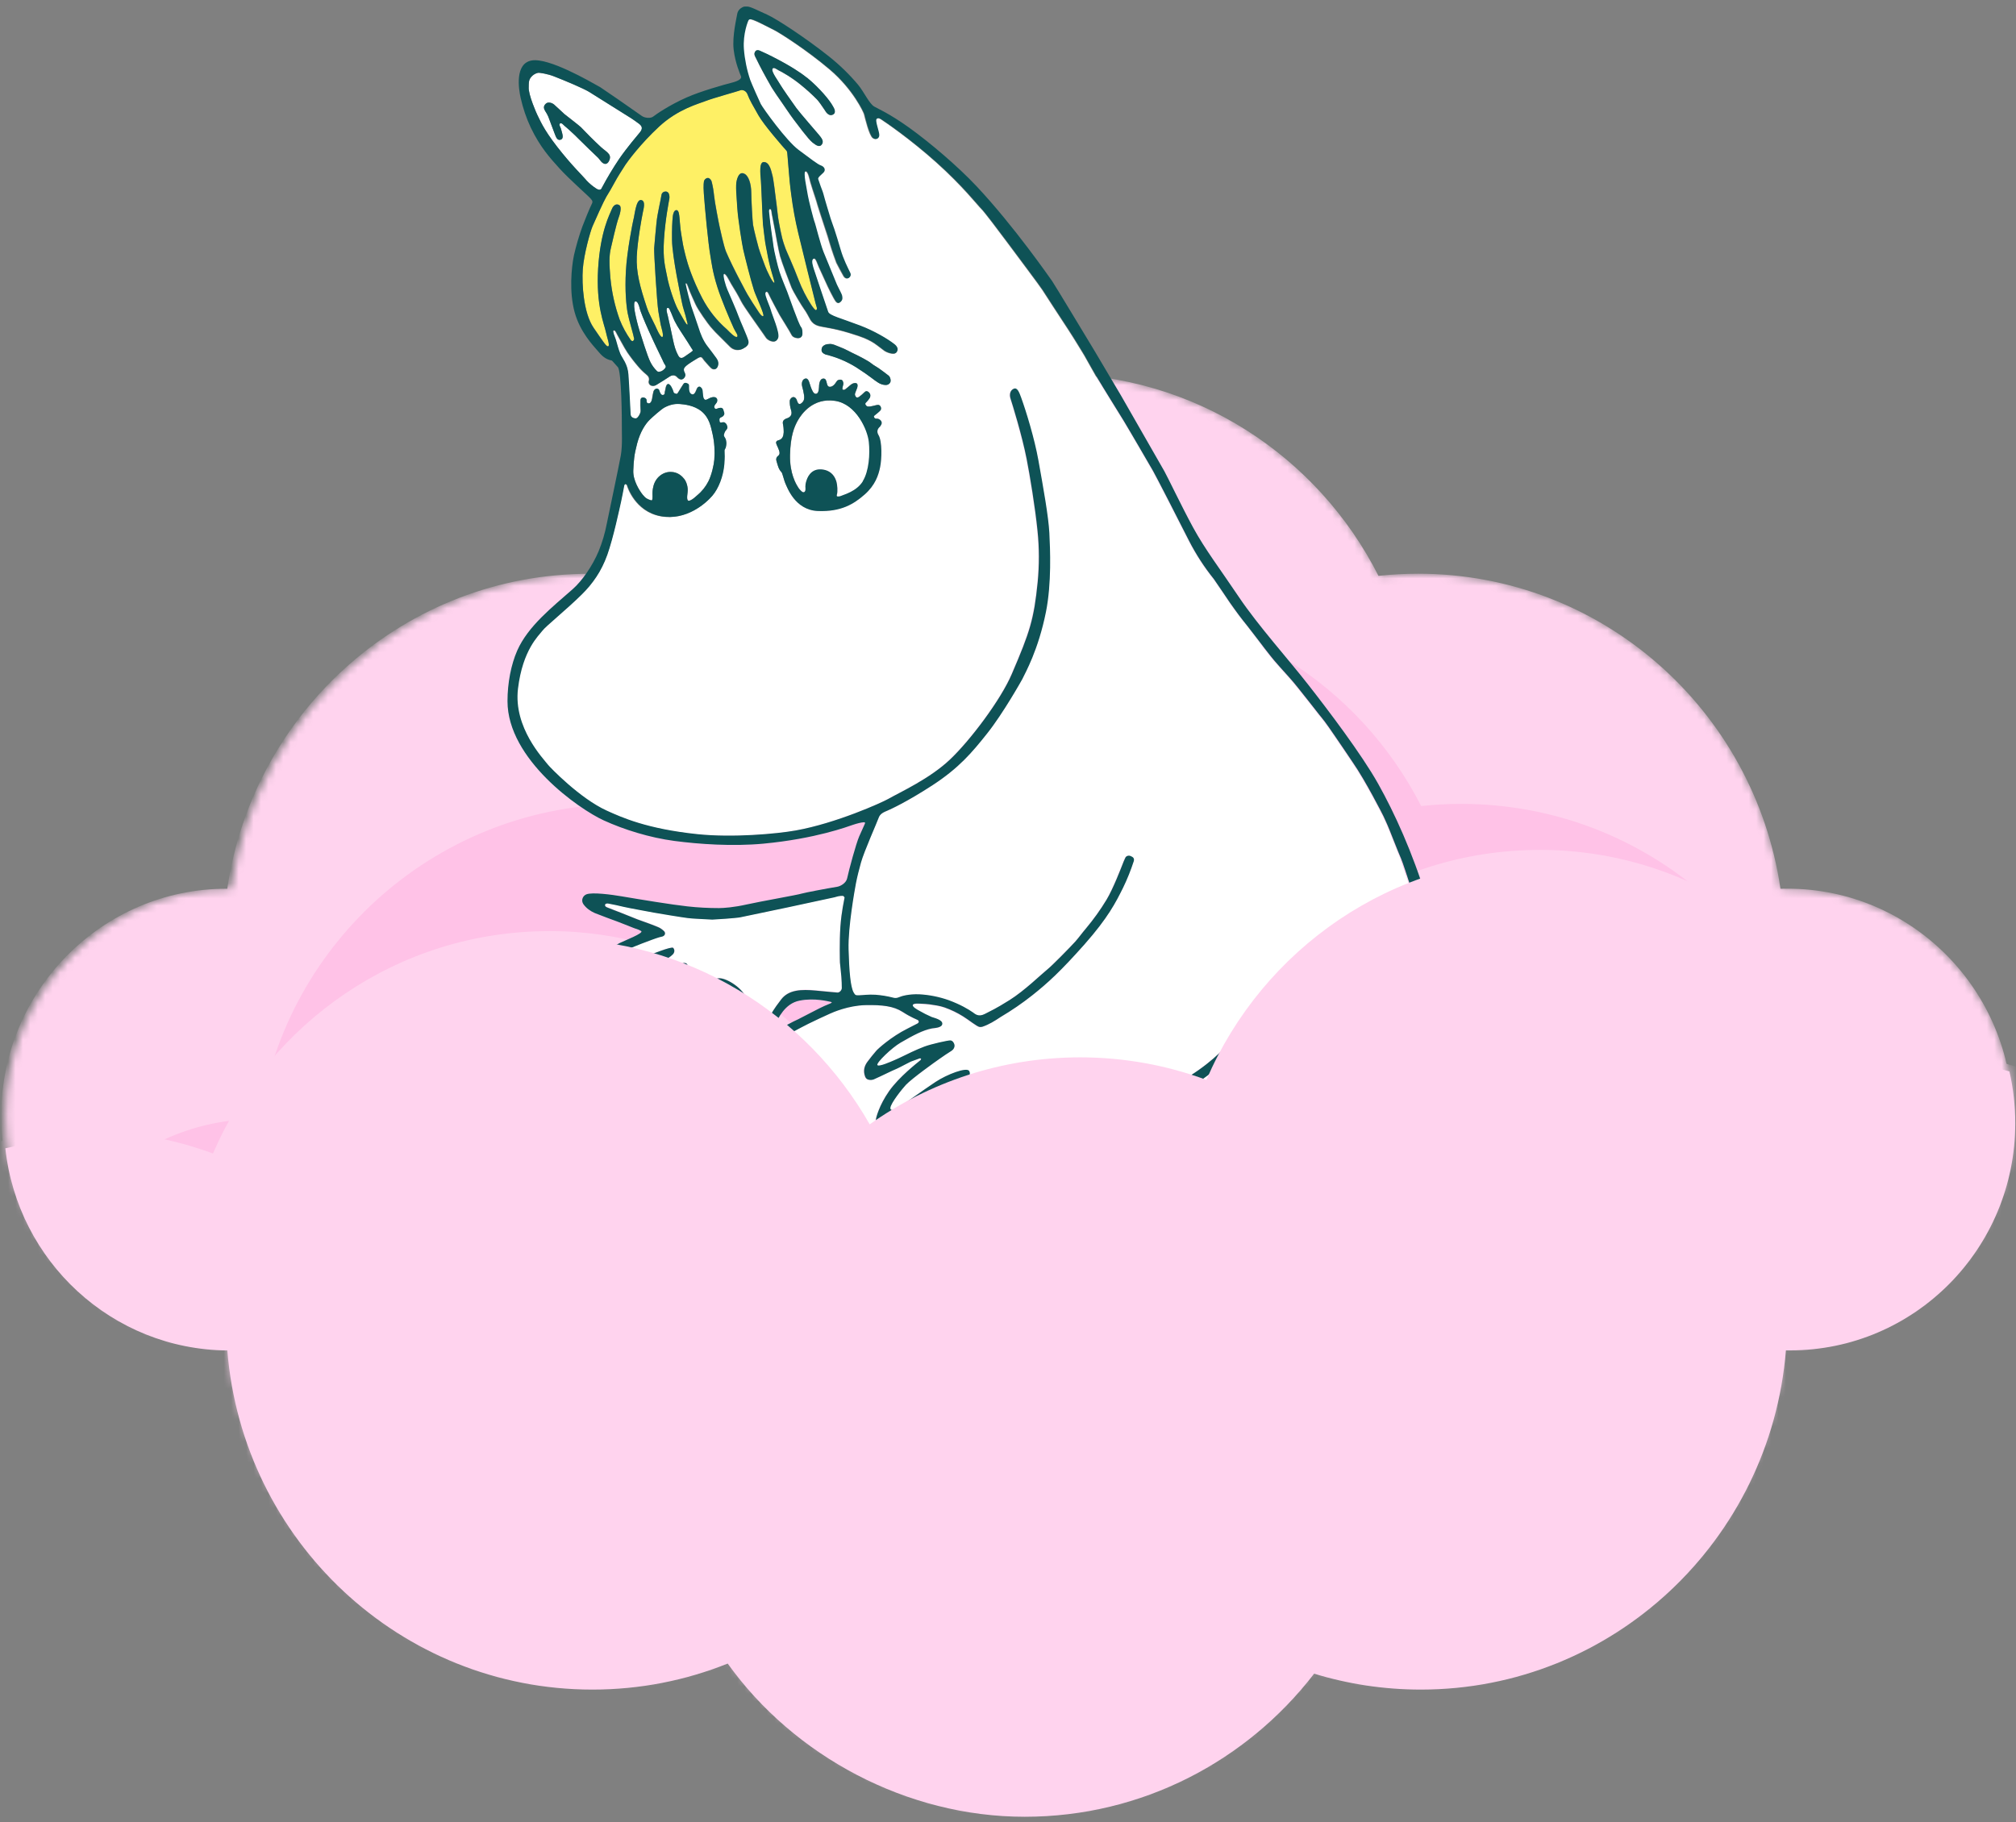
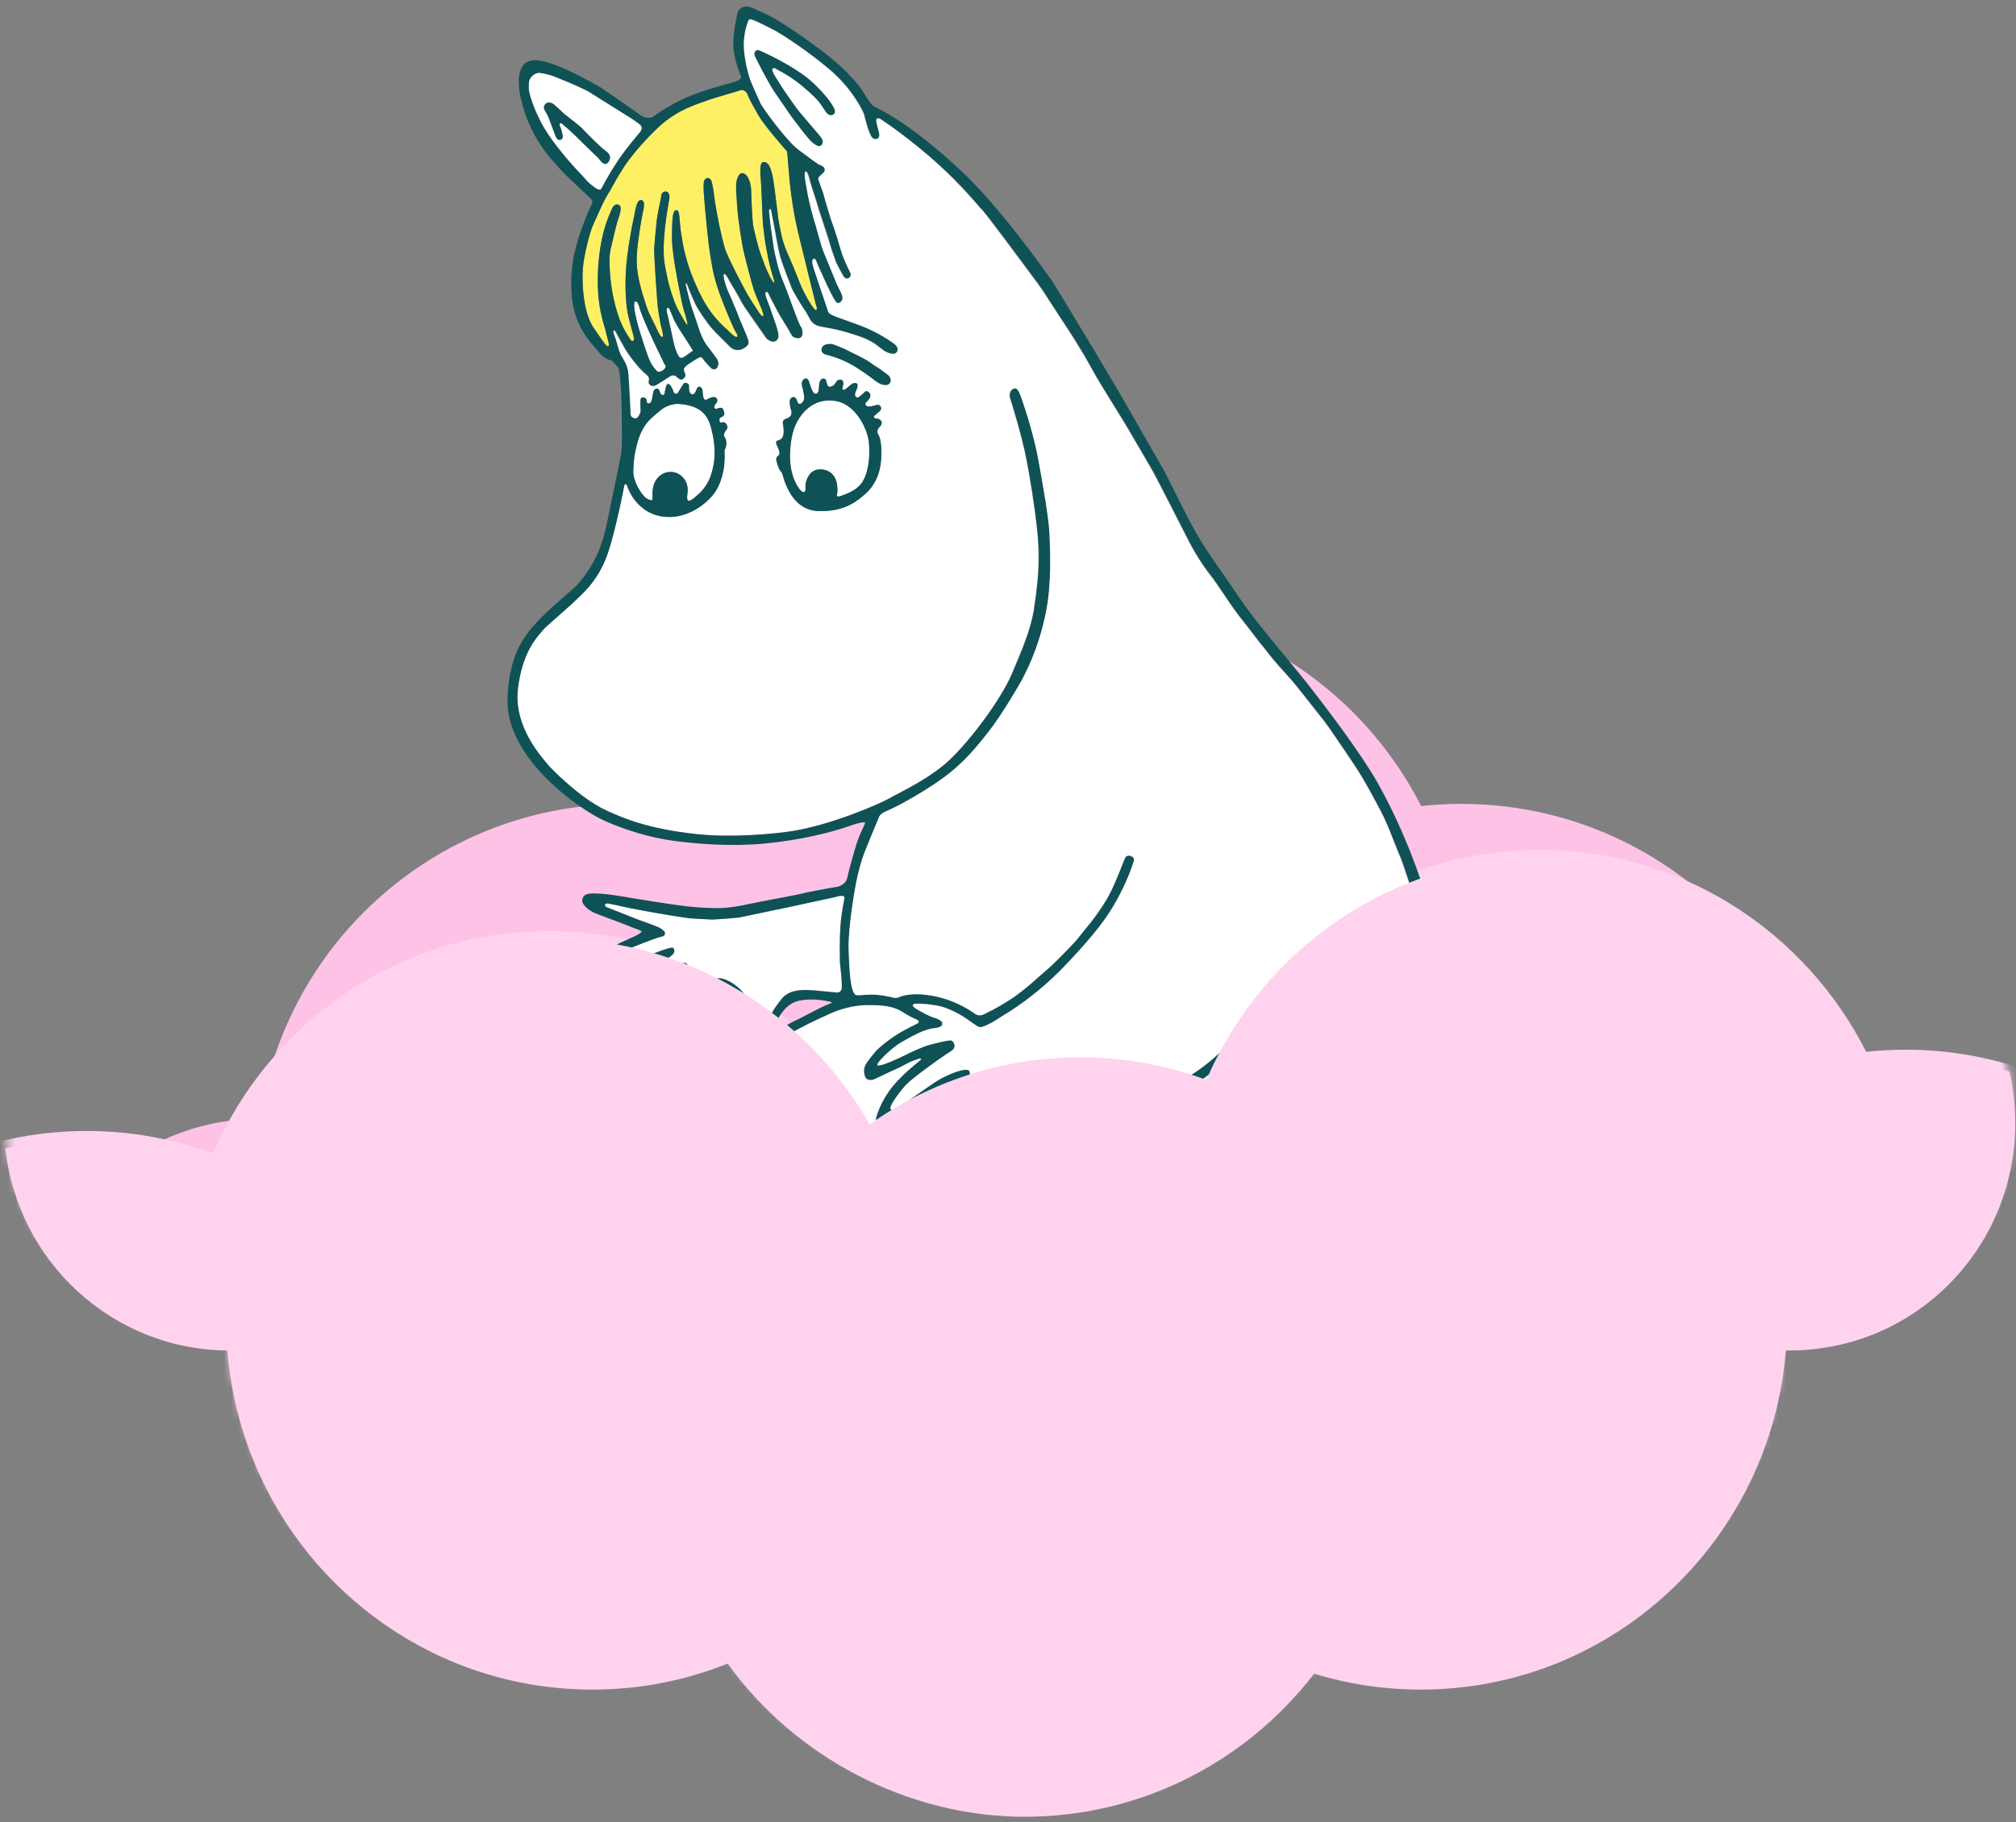
<svg xmlns="http://www.w3.org/2000/svg" id="fore_ground" data-name="fore ground" viewBox="0 0 271 245">
  <rect x="0" y="0" width="271" height="245" fill="#808080" stroke="none" />
  <defs>
    <style>
      .cls-1 {
        mask: url(#mask);
      }

      .cls-2 {
        fill: #fff;
      }

      .cls-3 {
        fill: #fef065;
      }

      .cls-4 {
        fill: #0e5256;
      }

      .cls-5 {
        fill: #ffceeb;
      }

      .cls-5, .cls-6, .cls-7 {
        fill-rule: evenodd;
      }

      .cls-6 {
        fill: #ffc2e7;
      }

      .cls-7 {
        fill: #ffd3ee;
      }
    </style>
    <mask id="mask" x="-67.42" y="50.27" width="403.51" height="267.92" maskUnits="userSpaceOnUse">
      <g id="mask0_3_23" data-name="mask0 3 23">
        <path class="cls-5" d="m141.67,50.27c19.12,0,35.69,11.04,43.81,27.16,1.75-.19,3.53-.29,5.32-.29,24.68,0,45.1,18.39,48.6,42.36.31,0,.62-.01.93-.01,16.68,0,30.2,13.67,30.2,30.54s-13.52,30.54-30.2,30.54c-.19,0-.38,0-.57,0-2.05,25.53-23.19,45.61-48.97,45.61-4.98,0-9.79-.75-14.32-2.14-8.99,11.71-23.04,19.24-38.84,19.24s-30.92-8.12-39.84-20.6c-5.61,2.26-11.74,3.5-18.15,3.5-25.78,0-46.92-20.07-48.97-45.6-16.57-.13-29.96-13.75-29.96-30.54s13.52-30.54,30.2-30.54h.13c3.5-23.96,23.93-42.35,48.6-42.35,5.95,0,11.65,1.07,16.93,3.03,7.56-17.6,24.9-29.9,45.08-29.9Z" />
      </g>
    </mask>
  </defs>
  <g class="cls-1">
    <g>
-       <path class="cls-7" d="m141.4,50.27c19.16,0,35.76,11.04,43.9,27.16,1.75-.19,3.53-.29,5.34-.29,24.73,0,45.19,18.39,48.7,42.36.31,0,.62-.01.93-.01,16.72,0,30.26,13.67,30.26,30.54s-13.55,30.54-30.26,30.54c-.19,0-.38,0-.57,0-2.05,25.53-23.24,45.61-49.07,45.61-4.99,0-9.81-.75-14.35-2.14-9.01,11.71-23.09,19.24-38.92,19.24s-30.98-8.12-39.92-20.6c-5.63,2.26-11.76,3.5-18.19,3.5-25.83,0-47.02-20.07-49.07-45.6-16.6-.13-30.02-13.75-30.02-30.54s13.55-30.54,30.26-30.54h.13c3.51-23.96,23.98-42.35,48.7-42.35,5.96,0,11.68,1.07,16.97,3.03,7.57-17.6,24.95-29.9,45.18-29.9Z" />
      <path class="cls-6" d="m146.75,81.22c19.33,0,36.08,11.04,44.29,27.16,1.77-.19,3.56-.29,5.38-.29,24.95,0,45.6,18.39,49.14,42.36.31,0,.63-.01.94-.01,16.87,0,30.54,13.67,30.54,30.54s-13.67,30.54-30.54,30.54c-.19,0-.38,0-.57,0-2.07,25.53-23.44,45.61-49.51,45.61-5.04,0-9.9-.75-14.48-2.14-9.09,11.71-23.3,19.24-39.27,19.24s-31.26-8.12-40.28-20.6c-5.68,2.26-11.87,3.5-18.35,3.5-26.06,0-47.44-20.07-49.51-45.6-16.75-.13-30.3-13.75-30.3-30.54s13.67-30.54,30.54-30.54h.13c3.54-23.96,24.19-42.35,49.14-42.35,6.02,0,11.78,1.07,17.12,3.03,7.64-17.6,25.18-29.9,45.58-29.9Z" />
      <path class="cls-7" d="m73.81,125.19c19.16,0,35.76,11.04,43.9,27.16,1.75-.19,3.53-.29,5.33-.29,24.73,0,45.19,18.39,48.7,42.36.31,0,.62-.01.93-.01,16.71,0,30.26,13.67,30.26,30.54s-13.55,30.54-30.26,30.54c-.19,0-.38,0-.57,0-2.05,25.53-23.24,45.61-49.07,45.61-4.99,0-9.81-.75-14.35-2.14-9.01,11.71-23.09,19.25-38.91,19.25s-30.98-8.12-39.92-20.6c-5.63,2.26-11.76,3.5-18.19,3.5-25.83,0-47.02-20.07-49.07-45.61-16.6-.13-30.02-13.75-30.02-30.54s13.55-30.54,30.26-30.54h.13c3.51-23.96,23.98-42.35,48.7-42.35,5.96,0,11.68,1.07,16.97,3.03,7.57-17.6,24.95-29.9,45.18-29.9Z" />
      <path class="cls-7" d="m206.96,114.27c19.16,0,35.76,11.04,43.9,27.16,1.75-.19,3.53-.29,5.33-.29,24.73,0,45.19,18.39,48.7,42.36.31,0,.62-.01.93-.01,16.71,0,30.27,13.67,30.27,30.54s-13.55,30.54-30.27,30.54c-.19,0-.38,0-.57,0-2.05,25.53-23.24,45.61-49.07,45.61-4.99,0-9.81-.75-14.35-2.14-9.01,11.71-23.09,19.24-38.91,19.24s-30.98-8.12-39.92-20.6c-5.63,2.26-11.76,3.5-18.19,3.5-25.83,0-47.01-20.07-49.07-45.6-16.6-.13-30.02-13.75-30.02-30.54s13.55-30.54,30.26-30.54h.13c3.51-23.96,23.98-42.35,48.7-42.35,5.96,0,11.68,1.07,16.97,3.03,7.57-17.6,24.95-29.9,45.18-29.9Z" />
    </g>
  </g>
  <path class="cls-2" d="m92.06,157.91c-.49-2.92-.8-6.17-.43-8.75.17-1.2.31-2.32.08-2.83-.17-.37-.68-.21-1.55-.05s-2.23.35-3.01.08c-.31-.1-1.66-1.29-2.81-2.66-1.04-1.24-2.32-3.33-3.3-4.66-.71-.98-1.49-1.91-2.31-2.8-.25-.3-.62-.31-.91-.04-.15.14-.58,1.08-.51,2.42.11,2.12.89,5.23,1.43,7.68.89,4,1.16,4.51,2.18,7.4,1.02,2.89,2.23,5.81,2.47,6.5.13.38,2.12,4.08,2.71,4.96.49.74,1.35,2.35,2.91,2.13s2.62-.41,3-.48c.91-.18,1.58-.27,2.47-.52.18-.05.58-.49.42-.85-.25-.54-2.33-4.49-2.84-7.52Z" />
  <path class="cls-2" d="m93.12,142.6c.24.12.39.05.48-.19.1-.28.23-.56.31-.86.04-.13.04-.27,0-.4-.26-.92-.54-1.84-.79-2.77-.14-.54-1.18-3.58.78-5.06,1.96-1.47,2.18-2.02,3.24-1.76,1.06.26,3.38,1.71,3.38,3.56,0,1.85-.8,5.09-.83,5.34-.03.22-.08.46.29.56.33.09.49-.02.67-.25.2-.25.45-.46.65-.72.46-.59,2.02-2.97,2.08-3.11.28-.71.59-1.23,1.62-2.58,1.03-1.35,2.77-1.38,4.64-1.21,1.96.18,2.76.27,2.95.27.26,0,.58-.31.57-.6,0-.51-.02-1.01-.06-1.51-.05-.64-.13-1.27-.19-1.91,0-.08-.08-2.79.06-4.84.15-2.12.51-3.58.55-3.85,0-.03,0-.08,0-.1-.06-.07-.14-.18-.21-.19-.2,0-.41,0-.6.05-.18.03-.35.1-.52.14-.42.1-6,1.31-6.31,1.37-.43.08-6.16,1.29-6.35,1.33-.49.1-3.48.31-3.77.3-.7-.02-1.4-.06-2.1-.1-.41-.02-.81-.06-1.22-.1-.48-.06-4.1-.65-4.55-.73-.18-.03-3.47-.63-4.02-.77-.7-.17-1.4-.31-2.11-.45-.12-.02-.35.03-.39.1-.09.21.05.34.25.42.6.23,1.2.47,1.8.7.36.13,1.85.77,2.25.9.66.23,2.79.99,3.07,1.18.19.12.36.25.52.4.25.25.16.59-.17.72-.14.06-.29.07-.44.11-.94.27-3.84,1.44-4.42,1.67-.74.31-1.43.71-2.07,1.19-.6.44-1.7.98-1.41,1.55.3.56,2.05-.26,2.12-.28.76-.28,1.5-.59,2.22-.94.12-.07,1.72-.62,2.08-.73.19-.06,3.11-1.26,3.33-1.02.22.24.22.56,0,.83-.19.2-.41.38-.65.52-.18.08-1.24.99-1.54,1.39-.42.55-.82,1.12-1.19,1.7-.24.35-.44.72-.59,1.12-.24.7-.42,1.42-.59,2.14-.11.49-.19,1-.23,1.5-.04.45,0,.91,0,1.22.13.65.18,1.16.33,1.63.19.57.72.65,1.04.15.2-.31.56-1.8.63-2.16.04-.19.08-.39.1-.58.03-.24,1.11-3.42,2.08-5.18.7-1.27,1.45-1.94,1.88-2.21.08-.04.17-.05.26-.04.09,0,.17.03.25.07.07.05.12.12.15.2.04.08.05.16.05.25-.04.2-.9.96-1.59,2.41-1.9,3.99-.31,6.63.27,7.67.58,1.04.96,2.03,1.99,2.55Z" />
  <path class="cls-2" d="m80.89,25.29c.72-1.36,1.51-2.68,2.37-3.95,1.1-1.59,2.41-3.11,2.75-3.52.38-.46.37-.8-.09-1.16-.33-.26-.68-.5-1.03-.73-.15-.1-4.54-2.84-5.66-3.55-.75-.47-3.16-1.49-4.76-2.11-.79-.31-1.94-.52-2.16-.47-.38.09-.72.31-.95.62-.3.38-.27.79-.28,1.29-.1.98,1.09,3.63,1.14,3.71.34.64.75,1.83,2.69,4.33,1.94,2.5,3.39,3.86,3.93,4.5.41.44.87.82,1.38,1.15.28.17.55.2.69-.09Zm-3.23-6.74c-.12-.12-.23-.24-.35-.35-.21-.21-1.21-1.12-1.41-1.27-.12-.08-.39-.47-.61-.34-.22.13.06.53.1.66.06.19.11.38.16.57.1.37.21.83-.19.96-.4.12-.58-.25-.72-.61-.33-.83-.61-1.67-.94-2.5-.11-.25-.24-.48-.39-.71-.27-.44-.26-.72.07-1.03.33-.31.91-.05,1.08.1.48.42.95.87,1.42,1.31.09.08,2.03,1.57,2.21,1.76.42.44.84.88,1.28,1.31.46.46.92.91,1.4,1.35.28.26.61.48.89.74.29.26.44.58.26,1.02-.2.51-.57.68-.98.32-.21-.17-.34-.42-.53-.62-.39-.39-.81-.77-1.21-1.16-.52-.5-1.04-1.01-1.55-1.52h0Z" />
  <path class="cls-3" d="m84.79,45.74c.06.07.23.15.28.11.05-.03.09-.08.12-.13.03-.05.04-.11.05-.17-.04-.37-.73-2.66-.87-3.44-.19-1.03-.39-3.01-.24-5.7s.95-6.67,1.01-6.88c.16-.52.33-2.71,1.01-2.64.68.06.35,1.2.26,1.65-.16.82-.73,3.88-.82,5.95-.09,2.07.42,4.05,1.37,6.88.11.32.24.63.39.93.23.5.48,1,.73,1.49.08.16.67,1.6.94,1.51.27-.08-.15-1.35-.21-1.65-.11-.61-.25-1.44-.31-1.76-.18-1.08-.61-7.9-.57-8.52.07-1.02.19-2.08.31-3.41.12-1.32.56-3,.67-3.75.02-.12.07-.23.16-.32s.2-.13.32-.14c.11-.02.23,0,.32.05.1.06.17.15.2.26.07.19.09.39.07.58-.08.53-.56,2.78-.73,5.54-.17,2.76.19,3.74.43,5.04.24,1.3.97,3.53,1.47,4.43.51.91,1.02,1.83,1.13,1.92.11.09.18.1.13-.09-.1-.36-.18-.72-.27-1.07-.15-.55-.35-1.09-.46-1.66-.19-.96-1.31-6.22-1.35-8.47-.02-1.52.03-2.49.1-3.16.03-.33.16-.88.49-.88.33,0,.37.62.41.99.06.51.07,1.03.14,1.55.06.51.15,1.01.24,1.52.05.31.1.63.17.94.1.44.21.88.33,1.33.22.88.87,2.97,2.2,5.53.83,1.58,1.95,3,3.3,4.17.37.37,1.12,1.16,1.36,1.01.24-.15-.2-.65-.42-1.15-.64-1.39-1.7-3.94-2.2-5.51-.68-2.12-.81-3.52-.94-4.18-.3-1.59-.77-6.62-.89-8.44-.08-1.15,0-1.64.05-1.74.11-.23.38-.41.62-.32.17.05.34.29.39.47.16.63.26,1.28.33,1.93.06.7.61,3.6.75,4.2.07.32.55,2.52.84,3.26.31.78,1.43,3.04,1.64,3.42.43.78.81,1.58,1.25,2.35.43.74.9,1.45,1.37,2.16.17.26.54.87.76.75.22-.13-1.02-2.75-1.24-3.43-.43-1.33-1.24-4.55-1.46-5.53-.13-.58-.7-4.06-.8-5.66-.09-1.61-.26-2.88-.06-3.65.2-.76.52-1.15,1.07-.83s.86,1.39.87,2.45c.01,1.05.16,3.88.24,4.39.13.76.67,2.82.75,3.09.25.86.6,1.68.9,2.53.12.34.98,2.24,1.21,2.17.1-.03-.27-1.08-.51-1.98-.29-1.1-.46-2.11-.48-2.22-.07-.43-.18-.86-.24-1.29-.1-.79-.2-1.57-.29-2.36-.05-.44-.23-5.32-.28-5.86-.1-1.09-.22-2.47.35-2.52.86-.07,1.08,1.43,1.16,1.66.19.56.42,2.8.5,3.33.1.6.15,1.21.22,1.82.05.42.1.84.18,1.26.13.71.27,1.42.44,2.13.12.49.29.97.46,1.44.1.3,1.05,2.34,1.77,4.25.44,1.15,1,2.25,1.67,3.29.31.47.56.76.66.72.25-.1.03-.54-.05-.87-.43-1.75-1.78-7.18-2.34-9.49-.4-1.7-.72-3.42-.94-5.15-.09-.59-.15-1.18-.21-1.77-.04-.37-.3-3.33-.31-3.67,0-.16-.02-.37-.12-.48-.51-.56-3.04-3.47-3.76-4.74-.72-1.27-1.2-2.08-1.5-2.87-.16-.43-.66-.69-1.05-.49-.13.07-3.61,1.02-4.57,1.41-.96.38-3.7,1.09-6.24,3.43-2.54,2.34-4.29,4.74-4.54,5.14-.51.81-1.04,1.61-1.49,2.45-.34.64-.71,1.26-1.09,1.88-.32.53-1.52,3.18-1.84,3.94-.31.73-1.16,3.75-1.31,5.76-.15,2.01.09,5.9,1.45,7.89,1.36,1.99,1.78,2.64,1.99,2.48.21-.16-.21-1.27-.31-1.81-.24-1.19-1.38-3.58-1.07-8.65s1.58-7.28,1.83-7.94c.25-.65.7-.8,1.05-.54.35.26,0,1.36-.13,1.68-.31.83-.91,3.56-1.01,3.96-.29,1.16-.25,2.17-.09,4.18.18,1.89.6,3.75,1.24,5.54.39.98.89,1.9,1.5,2.76Z" />
  <path class="cls-2" d="m88.26,46.74c-.12-.24-2.04-4.27-2.3-5.41-.06-.27-.26-.88-.56-.82-.15.03-.22.42-.08,1.3.17.92.39,1.83.67,2.72.19.59,1.04,3.37,1.43,4.12.22.45.52.86.87,1.21.05.06.13.11.21.12.38,0,.67-.19.91-.48.21-.26,0-.43-.12-.63-.08-.15-.15-.3-.22-.46-.27-.56-.53-1.12-.81-1.68Z" />
  <path class="cls-2" d="m90.41,42.51c-.11-.3-.24-.59-.38-.88-.04-.09-.1-.29-.31-.24-.21.05-.07.67.03.98.06.19.61,2.79.73,3.36.15.71.33,1.4.68,2.04.12.22.33.54.82.2.49-.34.72-.5.94-.65.31-.21.2-.25.1-.42-.39-.62-.78-1.24-1.18-1.86-.53-.81-1.09-1.62-1.43-2.55Z" />
  <path class="cls-3" d="m101.92,166.45c.49-.33.36-1.05.18-1.22-.59-.56-1.13-1.16-1.62-1.81-1.08-1.43-3.08-4.38-3.63-9.28-.44-3.88.39-8.15.5-8.82.09-.59.34-1.15.57-1.7.16-.35.35-.69.57-1.02.1-.18.13-.38-.02-.51-.29-.24-.6-.57-.94-.64-.79-.15-1.53.13-2.11.65-.86.76-1.63,2.69-1.96,5.38-.16,1.35-.39,3.22-.31,5.44.08,2.23.47,4.81.51,5.05.02.15.84,2.92,1.01,3.27.42.87,1.85,4.91,4.38,5.77,1.07.36,2.19-.08,2.89-.55Z" />
  <path class="cls-2" d="m188.28,115.5c-.43-.95-1.61-4.06-1.84-4.55-.19-.41-.37-.83-.57-1.23-.11-.23-2.38-4.71-4.11-7.2-.23-.37-2.32-3.42-2.4-3.54-.2-.31-1.35-1.98-1.77-2.46-.34-.38-.98-1.27-1.88-2.38-.89-1.11-1.72-2.2-2.57-3.14-.85-.93-1.52-1.71-1.92-2.16-.43-.49-2.14-2.72-2.59-3.32-.34-.46-.7-.92-1.05-1.37-.38-.49-.77-.97-1.15-1.47-.18-.24-.96-1.31-1.16-1.61-.36-.54-1.91-2.85-2.19-3.22-1.28-1.59-2.39-3.31-3.32-5.12-1.45-2.86-4.5-8.81-4.84-9.4-.34-.59-3.04-5.25-3.95-6.75-.91-1.5-2.69-4.3-3.62-5.91-.93-1.61-1.63-2.94-1.88-3.3-.19-.29-.92-1.54-1.91-3.06-.99-1.52-3.08-4.69-3.46-5.31-.23-.39-3.69-5-4.78-6.47-1.09-1.47-3.08-4.11-3.45-4.45-.42-.39-2.47-3.04-6.04-6.24-3.57-3.2-6.92-5.46-7.4-5.77-.17-.1-.44-.3-.67-.06-.22.24.4,1.71.36,2.2-.03.47-.49.62-.84.35-.48-.37-1.01-2.63-1.16-3.2-.06-.24-1.46-3.33-4.62-6.01-3.16-2.68-6.78-4.96-7.47-5.3-.54-.27-1.08-.56-1.62-.82-.39-.2-.79-.37-1.19-.53-.36-.13-.53-.15-.67,0-.08.09-.8,1.84-.65,3.9.11,1.42.4,2.82.86,4.17.18.52,1.28,2.98,1.42,3.24.33.62,3.46,4.97,5.08,6.17,1.61,1.2,2.6,1.95,2.97,2.08.52.18.7.63.38.96-.32.33-.79.67-.71.89.11.31.21.64.33.96.12.35.27.68.37,1.04.21.79.89,3.03.96,3.27.15.5.36.99.52,1.49.29.9.45,1.34.83,2.7.39,1.36.97,2.44,1.31,3.16.03.06.05.14.05.21,0,.07,0,.14-.03.21-.21.4-.64.4-.88,0-.34-.59-.66-1.2-.97-1.81-.06-.12-.66-1.82-.87-2.56-.19-.66-.4-1.32-.62-1.98-.32-.93-.99-3.07-1.03-3.19-.1-.34-.19-.69-.31-1.02-.12-.36-.57-1.74-.66-2.08-.1-.37-.31-1.53-.68-1.45-.37.08.19,2.43.31,3.26.07.48.75,3.23.95,3.7.07.17.73,2.78,1.15,3.87.17.42,1.68,4.11,1.8,4.39.19.44.45.86.64,1.31.09.21.13.45.1.68-.03.17-.19.34-.35.44-.18.11-.36.02-.49-.14-.31-.39-1.14-2.11-1.32-2.53-.31-.7-.64-1.38-.95-2.08-.09-.21-.18-.42-.26-.64-.07-.17-.25-.72-.54-.47-.29.25,0,1.08.11,1.42.27.81,1.53,4.6,1.91,5.69.18.51,1.7.86,4.33,1.86,1.84.7,3.65,1.76,4.54,2.46.38.3.65.69.32,1.12-.33.44-1.4-.06-1.58-.19-.66-.49-1.35-1.06-1.81-1.29-.59-.3-.85-.49-3.01-1.15-2.17-.66-3.47-.74-4.11-.94-.43-.12-.8-.4-1.03-.78-.28-.49-.52-1.01-.86-1.47-.29-.39-1.46-2.33-1.7-2.92-.26-.65-1.33-3.44-1.53-4.2-.24-.88-.64-3.22-.69-3.49-.14-.74-.29-1.49-.43-2.23-.02-.1-.03-.67-.26-.61-.23.06-.1.57-.09.74.09,1.24.51,3.78.56,4.3.05.5.59,2.77.8,3.39.31.91.69,1.8,1.04,2.7.21.52,1.5,4.33,1.88,4.78.17.21.18.58.17.88-.01.42-.28.61-.7.56-.33-.04-.62-.18-.76-.47-.21-.44-1.31-2.17-1.59-2.65-.11-.2-1.25-2.32-1.46-2.79-.06-.13-.17-.39-.36-.3q-.19.09-.07.55c.14.53.6,1.54.68,1.9.15.6,1.21,3,1,3.71-.06.19-.18.35-.35.46-.38.18-1.06-.12-1.29-.49-.22-.35-.48-.67-.71-1.02-.4-.6-2.24-3.11-2.62-3.87-.39-.78-.84-1.53-1.3-2.27-.27-.44-.73-1.47-1-1.39-.27.08.25,1.74.42,2.11.22.48,1.29,2.96,1.51,3.6.17.51,1.15,2.66,1.32,3.27.15.55-.24.83-.68,1.06-.28.16-.6.22-.91.18-.31-.04-.61-.18-.83-.41-.42-.42-.84-.84-1.26-1.26-.24-.24-.48-.47-.71-.71-.23-.24-.44-.48-.65-.72-.32-.37-1.7-2.27-2.06-3.1-.36-.83-.62-1.34-.88-2.04-.08-.22-.16-.44-.26-.65-.02-.05-.12-.06-.18-.08,0,.06,0,.11,0,.17.1.57.61,2.56.73,2.9.31.94.66,1.86.96,2.81.31.96.66,1.88,1.29,2.68.4.5.78,1.03,1.16,1.55.23.31.33.66.19,1.05-.14.39-.43.52-.79.33-.15-.08-.71-.74-1.02-1.09-.3-.35-.3-.67-.93-.29-.31.19-.88.52-1.29.82-.7.52-.56.72-.48,1,.02.06.34.52-.1.89-.45.37-.86-.24-.99-.32-.29-.18-.58-.15-.86.04-.62.4-1.23.81-1.88,1.18-.09.05-.2.08-.3.08-.11,0-.21,0-.31-.04-.12-.05-.22-.14-.28-.26-.06-.12-.07-.25-.03-.38.1-.4-.07-.64-.38-.89-.38-.31-.74-.66-1.05-1.04-.52-.6-1.01-1.24-1.46-1.9-.5-.76-.9-1.59-1.36-2.38-.1-.17-.25-.63-.48-.56-.23.07.2.98.28,1.25.19.62.34,1.27.59,1.88.27.65,1,1.35,1.1,2.83.1,1.47.27,4.95.29,5.29.02.4.29.56.69.59.3.03.71-.76.68-1.04-.04-.46-.05-.92-.03-1.38.02-.18.04-.38.31-.39.1-.01.21.01.3.06.09.05.16.13.2.22.03.06-.1.52.31.51.41-.01.47-.75.49-.89.04-.25.09-.49.15-.73.02-.08.06-.15.12-.21.05-.06.12-.11.19-.14.13-.03.36-.02.44.21.04.1.19.71.51.63.32-.07.21-.3.26-.46.08-.25.09-.54.19-.78.13-.3.29-.31.51-.08.1.12.18.25.24.39.08.15.14.3.19.47.06.27.29.29.47.31.07,0,.18-.21.26-.33.22-.34.42-.69.64-1.02.1-.16.25-.17.45-.09.18.07.28.13.28.34,0,.31-.07.99.39,1.15.46.15.61-.71.75-.88.19-.23.36-.19.56.06.26.34.05,1.24.39,1.51.24.19.54-.22,1.1-.31.56-.09.75.36.53.74-.07.13-.47.47-.28.73.19.26.26.04.73-.03.47-.06.46.38.55.62.09.26-.08.52-.38.64-.08.02-.15.07-.2.14-.05.07-.06.16-.05.24.03.3.05.41.39.31.22-.06.46.06.58.31.12.25.17.48-.05.71-.1.09-.18.21-.22.34-.05.21-.19.38,0,.64.36.48.24,1.31.06,1.58-.18.27.03.31-.1,1.99-.14,1.68-.78,3.33-1.62,4.31-.84.97-3.47,3.37-6.92,2.73-3.45-.64-4.48-3.96-4.53-4.16-.02-.08-.15-.15-.24-.17-.04,0-.14.12-.15.2-.15.71-.26,1.43-.42,2.14-.21.94-1.06,4.94-1.86,7.19-.8,2.24-1.95,3.88-3.44,5.34-2.04,2.01-4.87,4.28-5.29,4.87-.47.64-2.66,2.54-3.28,7.79-.63,5.25,3.44,9.43,4.03,10.22.24.31,4.28,4.54,7.92,6.18,1.97.89,5.36,2.45,12.2,3.16,4.73.49,10.62-.04,13.19-.5,5.45-.97,11.59-3.76,12.4-4.22,1.65-.94,5.59-2.72,8.33-5.31,2.75-2.59,6.83-8.04,8.3-11.47,2.48-5.77,2.97-7.38,3.49-12.38.22-2.3.22-4.61-.02-6.91-.31-3.11-1.04-7.53-1.46-9.65-.6-3.11-1.97-7.53-2.16-8.1-.2-.59-.05-1.16.44-1.36.49-.2.75.55.97,1.17.68,1.86,1.81,5.57,2.32,8.42.68,3.8,1.36,7.58,1.48,9.8.12,2.22.32,6.75-.45,10.59-1.03,5.18-2.79,8.23-3.18,9.06-.07.16-2.6,4.63-4.7,7.29-2.1,2.66-3.83,4.67-7.34,6.97-3.51,2.3-5.7,3.27-6.06,3.43-.49.21-1,.39-1.21.99-.2.6-1.96,4.52-2.37,6-.26.93-.51,1.86-.68,2.8-.16.86-1.07,5.89-.99,8.85.08,2.96.27,5.08.68,5.82.22.39.27.39.75.38.51-.01,1.21-.14,2.19-.07.79.06,1.57.19,2.33.38.27.1.57.08.83-.05.37-.16,1.31-.44,2.72-.39,1.35.07,2.69.34,3.96.79,1.62.6,2.66,1.23,3.25,1.64.31.22.76.67,1.65.19.9-.48,1.24-.57,3.26-1.83,2.02-1.26,4.31-3.51,5.12-4.15.61-.49,3.07-2.99,3.72-3.71.51-.57.95-1.2,1.45-1.78,1.02-1.22,1.95-2.51,2.77-3.87.89-1.49,1.97-4.33,2.1-4.63.14-.34.26-.7.43-1.02.13-.25.46-.33.72-.22.36.15.5.34.42.68-.4,1.23-.88,2.44-1.45,3.6-.97,1.95-2,4-5.18,7.6-3.19,3.6-4.9,5.17-7,6.83-1.36,1.07-2.78,2.05-4.27,2.93-.77.52-1.56,1.02-2.45,1.31-.12.04-.25.04-.38.03-.36-.05-1.49-.98-2.21-1.41-.78-.49-1.61-.89-2.48-1.2-.65-.23-1.35-.33-2.04-.42-.34-.05-.68-.07-1.02-.08-.25-.01-1.1-.12-1.22.14-.12.26.64.67.83.77.55.33,1.11.62,1.7.86.25.1,1.46.34,1.43.91-.03.57-1.11.58-1.36.62-1.26.24-2.52.92-4.25,1.92-1.2.69-3.29,2.71-3.12,3.01.17.3,1.93-.51,2.21-.62.82-.34,1.6-.76,2.4-1.13.56-.26,1.13-.51,1.71-.73.89-.33,3.25-.85,3.5-.83.29.03.44.27.52.5.13.38-.14.75-.36.89-.55.34-1.07.7-1.6,1.07-.58.4-3.72,2.64-4.55,3.52-.5.53-2.05,2.47-2.08,3.1-.03.63,1.06,0,1.33-.19.3-.21,3.18-2.28,4.73-3.3,1.56-1.02,4.21-2.03,4.53-1.48.32.56-.29,1.02-.64,1.45-.35.42-.74.85-1.07,1.3-.24.33-2.81,3.19-3.09,3.5-.57.64-1.13,1.3-1.67,1.98-.22.29-.41.61-.57.94-.04.07-.05.15-.03.23.02.08.07.14.14.19.14.08.31.11.47.08.16-.03.31-.11.41-.23.43-.41.85-.84,1.29-1.25.14-.13,2.28-1.91,2.66-2.28.91-.79,1.87-1.54,2.86-2.24.42-.29,1.51-1.21,2.28-.94.77.27.4,1.25.22,1.44-.36.4-.78.75-1.13,1.16-.4.48-3.51,4.33-3.59,4.45-.24.38-.47.76-.68,1.16-.19.39-.52.73-.49,1.2,0,.15.04.34.14.43.08.07.29.07.42.02,1.11-.47,1.71-1.49,2.46-2.34.11-.12,1.23-1.5,2.24-2.51,1.01-1.01,1.9-1.67,2.23-1.85.65-.37.8.31,2.25.45,1.45.14,2.62.12,4.74-.22,9.14-1.46,12.54-2.52,16.36-4.61,4.01-2.19,6.18-4.66,6.47-5.02.34-.42,1.19-1.59,1.35-1.68.27-.16.5-.01.69.17.19.18-.1,1.02-1,2.15-.9,1.12-3.09,3.25-5.32,4.61-2.23,1.36-3.78,2.3-6.78,3.34-2.72.94-7.81,2.03-11.81,2.39-3.1.28-5.78.2-6.37.13-.58-.07-1.47.4-2.45,1.53-.98,1.13-2.42,2.95-3.47,4-1.05,1.05-2.47,1.46-3.27.83-.8-.62-.24-2.04-.02-2.49.39-.78,1.12-2.02,2.5-3.62.46-.52,1.95-2,1.62-2.3-.33-.29-1.35.98-1.76,1.34-.05.04-2.68,2.71-3.83,3.57-1.15.85-2.69,1.11-3.26.32-.57-.79.68-2.62.95-2.96.3-.37.57-.77.91-1.1.62-.62,3.65-4.2,3.93-4.57.08-.13.14-.26.19-.4-.14,0-.28.02-.42.06-.22.08-.43.18-.64.3-.26.15-2.06,1.5-3.75,2.76-1.4,1.04-2.73,2.01-3.08,2.19-.06.03-1.12.64-1.51.45-.46-.23-.67-.5-.62-1.01.02-.25.43-1.89,1.77-3.81,1.34-1.92,3.78-3.79,4.22-4.17.05-.04.05-.14.07-.21-.07,0-.14-.04-.2-.02-.4.14-.79.29-1.18.43-.18.06-1.37.73-1.85.94-.45.19-.89.4-1.33.61-.6.28-1.2.59-1.81.85-.21.07-.44.09-.65.04-.24-.04-.42-.17-.51-.47-.24-.71-.1-1.34.31-1.92.38-.52.8-1.01,1.21-1.51.18-.22,1.96-1.86,4.2-2.98.44-.23.89-.45,1.33-.68.04-.02.08-.05.11-.09.03-.04.06-.08.07-.12,0-.05-.01-.1-.03-.14-.02-.04-.05-.08-.09-.11-.15-.11-.85-.33-2.06-1.1-1.21-.78-2.72-.96-5.01-.91-2.29.06-4.39.98-4.72,1.14-.98.44-1.96.88-2.92,1.36-.55.28-4.48,2.32-4.98,2.76-.53.46-2.69,2.25-3.47,2.33-.18,0-.36.06-.51.16-.15.09-.28.23-.37.38-.34.65-.48,1.35-.64,2.06-.11.5-.75,3.77-.65,7.19.09,2.28.62,4.52,1.55,6.61,1,2.17,2.62,4.17,2.74,4.32.28.35.62.96,2.02.62,1.39-.34,3.65-.9,3.93-.98.62-.17,5.21-.94,6.52-1.03,1.31-.09,2.17.1,2.65.52.35.31,1.64,1.83,2.05,2.19.43.38.87.74,1.28,1.15.56.55,5.23,4.31,9.23,6.48,4.01,2.16,7.61,3.44,8.25,3.72.08.03,2.08.66,3.41.96.74.16,2.13.31,2.06.94-.06.62-.38.52-2.4.16-2.02-.35-3.61-1.07-4.26-1.24-.37-.1-1.86-.69-4.47-1.82s-3.44-1.54-5.56-2.92c-2.12-1.38-6.55-4.63-7.78-5.69-.64-.55-1.19-1.02-1.64-1.43-.42-.38-1.09-1.34-1.67-1.46s-4.24.38-6.18.79c-1.93.41-3.01.63-4.31,1.04-.53.17-.86.94-1.2,1.39-.46.64-1.08,1.13-1.81,1.44-1.38.62-2.25.21-2.37.65-.33,1.19-.72,6.48.17,9.75.64,2.29,1.43,4.54,2.37,6.73.07.15.41.8.68,1.33.12.23.43.94-1.29,1.75-1.73.82-5.41,1.83-5.86,1.96-.32.09-4.05,1.39-4.49,1.6-.34.17-.45.52-.16.71.35.23,1.52.51,3.58.72,2.06.21,10.5.68,11.15.67.17,0,.33-.03.49-.09.5-.24.99-.5,1.48-.78.44-.25,4.24-2.39,6.99-3.06,2.75-.67,5.56-.91,5.98-1,.13-.02.24-.09.32-.19.08-.11.11-.24.09-.36h0c-.04-.46-.01-8.96-.29-9.71-.11-.31-.23-.42-.51-.42h-.88c-.29,0-.57-.11-.67-.38-.12-.28-.06-.6.23-.77.43-.24,5.19-.05,6.19.18.37.09,5.72.7,6.1.76.38.06,7.59,1.15,13.14,1.4,5.55.24,7.32.2,11.09.16,3.76-.04,6.56.02,9.6-.41,3.04-.43,4.77-.8,5.88-1.81.39-.31.86-.43,1.04.21s-.66,1.31-2.14,2.59c-1.48,1.28-3.33,2.57-6.12,4.41-2.79,1.84-8.26,4.54-8.71,4.79-.57.31-7.16,3.08-7.49,3.23-.63.3-2.92,1.2-5.35,1.76-2.42.57-4.44.08-5.52.02-1.08-.06-4.1-1.01-4.71-1.26-.31-.13-3.33-1.22-3.54-1.32-.35-.16-3.11-.94-6.03-1.16-2.92-.22-5.71.27-6.42.42-2.29.54-4.38,1.53-4.95,1.73-.4.14-2.54,1.19-3.68,1.85-.5.29-.74.3-.64.55.1.25,2.06-.29,2.59-.38,1.04-.18,2.13-.37,2.45-.46.15-.04,4.47-.84,7.76-1.1,3.29-.26,4.57.42,4.48,1.01-.1.59-1.11.41-1.35.41-.6,0-4.89-.07-8.26.77-3.37.84-6.61,3.06-6.98,3.34-.04.03-.05.12-.07.18.06.02.13.03.19.04.28-.02,6.58-.99,9.15-1.56,2.19-.48,5.29-1.01,6.44-1.19.21-.03,1.06-.24,1.27.38.21.62-.78.85-.92.9-.67.22-1.34.4-2.03.54-.34.05-2.5.58-7.11,1.74-4.61,1.16-6.45,2.65-6.85,2.72-.05,0-.11.09-.13.15-.01.04.04.14.06.14.35,0,3.68-.39,3.8-.4.87-.1,6.21-.75,10.1-1.59,3.9-.84,6.88-1.8,6.98-1.8.41,0,.75.52.6.91-.09.23-.62.53-1.2.79-.61.27-4.15,1.43-8.16,2.32-2.35.52-9.82,2.29-9.83,2.72,0,.19.56.16,1.22.07.81-.1,4.53-.69,6.71-1.06,2.19-.37,4.99-.82,7.58-1.31,2.59-.49,6.4-2.08,6.71-2.24.43-.23.7-.22.95.1.2.25.16.75-.14.96-.4.28-1.21.79-3.92,1.74-2.7.95-6.4,1.9-7.11,2.06-.34.07-2.48.54-3.23.69-.07.01-.12.1-.19.15.05.06.1.15.16.18.09.04.2.06.3.05,1.36,0,2.73.02,4.09-.03.89-.05,1.79-.15,2.67-.29.52-.07,3.67-.42,6.66-1.81,2.99-1.39,3.34-1.5,4.08-1.89,3.22-1.74,3.77-2.98,5.87-3.91,2.1-.93,6.83-2.5,7.21-2.65.19-.08,3.13-1.21,3.87-1.53.54-.23,3.43-1.69,4.38-2.12,1.19-.54,8.88-4.58,13.01-7.6,4.13-3.02,6.67-5.28,7.08-5.65.5-.44.73-.57,3-3.14,2.27-2.57,3.94-5.11,4.71-6.5.25-.45.43-.77.47-.86.08-.17.57-.98.12-.57-.45.41-.69.66-1.18,1.12-.15.14-.85.85-1.66,1.55-.16.14-.88.69-1.29.28-.41-.41.05-.79.28-.97,1.88-1.45,3.91-3.34,5.36-5.75,3.37-5.59,5.18-10.5,5.6-15.46,1.05-12.19-1.46-21.92-2.11-24.21-.65-2.29-2.82-9.21-3.16-9.97ZM111.94,15.42c-.59.28-.99-.46-1.09-.62-.32-.49-.85-1.25-1.06-1.44-.67-.68-1.38-1.32-2.12-1.92-1.24-1.03-2.67-1.82-3.02-1.98-.16-.07-.72-.55-.84-.16-.12.4.78,1.58,1.13,2.2.17.29,1.56,2.29,2.09,3.03.53.74,2.68,3.17,3.03,3.6.35.43.7.83.42,1.27-.28.44-.69.23-1.27-.23-.58-.46-2.11-2.55-2.55-3.12-.39-.51-1.43-2.06-1.6-2.3-.46-.67-.94-1.33-1.36-2.02-.27-.44-1.05-1.88-1.19-2.14-.18-.32-.64-1.23-.92-1.81-.1-.21-.26-.42-.15-.71.11-.29.34-.39.68-.25.62.26,4.38,2.03,6.32,3.63,1.69,1.39,3.09,3.08,3.49,3.84.07.12.58.85,0,1.14Zm6.15,43.06c.52.86.44,3.26.22,4.32-.22,1.05-.65,2.43-2.09,3.69-1.44,1.26-3.13,2.33-6.27,2.21-3.14-.12-4.15-3.28-4.35-3.67-.17-.31-.42-1.42-.54-1.54-.42-.42-.52-.98-.68-1.51-.05-.12-.05-.26-.01-.38.04-.13.12-.23.22-.31.27-.2.22-.48.13-.75-.09-.25-.21-.49-.31-.73-.15-.31-.1-.53.21-.61.6-.14.7-.61.73-1.09,0-.39-.03-.77-.11-1.15-.06-.34.1-.52.38-.66.09-.05.19-.06.28-.1.5-.23.6-.61.42-1.13-.12-.39-.17-.79-.16-1.2,0-.15.18-.38.33-.45.24-.1.47.03.58.28.04.09.07.19.1.28.15.4.34.44.66.14.29-.28.3-.64.25-.99-.06-.4-.15-.8-.26-1.2-.1-.43.02-.97.46-1.04.44-.07.53.68.7,1.12.18.47.37.91.64.93.4.03.44-.52.47-.9,0-.13,0-1.15.6-1.15s.26,1.12.86,1.11c.61,0,.87-.78,1.04-.87.08-.05.18-.08.27-.09.1,0,.19,0,.28.03.12.06.21.3.21.47.01.19-.09.39-.12.59-.01.08,0,.24.03.25.1.04.21.03.31-.01.24-.17.45-.38.68-.56.12-.12.27-.21.42-.27.5-.15.7.05.55.57-.05.17-.14.34-.19.51-.05.14-.13.29-.12.43.02.15.09.28.21.37.07.05.26,0,.35-.07.25-.18.48-.38.7-.6.24-.25.44-.18.65.02.09.1.15.23.16.36s-.02.27-.09.39c-.11.17-.23.33-.38.48-.21.19-.31.3-.04.57.27.27,1.31-.17,1.6-.14.29.04.46.49.27.73-.17.22-.9.73-.89.8.02.19.14.35.38.32.07-.01.14,0,.21.02.38.14.68.49.3.95-.02.03-.04.05-.07.08-.35.33-.44.72-.19,1.14Zm1.58-7.06c-.06.11-.15.2-.26.26-.11.06-.24.09-.36.08-.35-.01-.69-.12-.99-.31-.66-.4-.97-.78-2.97-2.07-1.27-.79-2.65-1.37-4.11-1.72-.48-.21-.61-.42-.51-.85.07-.29.47-.56.93-.55.49-.09.99.21,1.51.4.74.27,1.42.69,2.13,1.01.26.12,1.67.83,2.07,1.17.33.27.72.47,1.07.71.43.3.84.62,1.26.94.21.16.36.66.22.92Z" />
  <path class="cls-2" d="m92.75,67.29c.38-.15.75-.51.96-.69.63-.52,1.15-1.17,1.52-1.9.43-.87.73-2.15.79-2.9.09-1.15.02-2.31-.23-3.44-.24-1.03-.45-2.21-1.48-3.06-1.03-.85-2.38-.94-2.92-.99-.74-.06-1.41.12-2.07.47-.44.23-1.72,1.38-1.99,1.65-.56.56-1.26,1.59-1.68,3.18-.42,1.59-.45,2.28-.52,3.63-.07,1.35.86,2.76,1.27,3.27.41.51.68.62,1.16.76.18.05.16-.49.15-.85,0-.33.03-.67.11-.99.26-1.2,1.25-1.99,2.32-1.99,1.07,0,1.63.69,1.83.94.28.33.55,1.06.46,1.78-.09.72-.14,1.31.32,1.13Z" />
  <path class="cls-2" d="m112.23,53.9c-2.92-.42-4.45,1.73-4.96,2.62-.51.9-1.01,2.15-1.06,4.68-.05,2.53.83,3.89,1.06,4.26.14.24.32.46.54.64.24.19.44.07.48-.23.04-.29-.11-.49.14-1.26.25-.77.86-1.69,2.25-1.46.82.13,1.45.64,1.73,1.48.2.58.21,1.5.12,1.84-.1.34.05.3.25.29.12,0,.23-.04.34-.09.33-.16,2.04-.58,2.89-1.95.85-1.37.99-3.68.82-5.27-.17-1.6-1.67-5.13-4.58-5.55Z" />
  <path class="cls-4" d="m191.78,120.82c-1.91-6.23-4.31-11.49-6.53-15.45-2.22-3.96-6.79-9.99-9.41-13.33-2.61-3.35-6.74-7.95-9.3-11.76-2.56-3.81-4.59-6.47-6.14-9.32-1.55-2.85-3.46-6.86-3.88-7.6-1.72-3.02-5.67-9.9-5.83-10.18-.37-.64-3.4-5.75-3.62-6.11-.37-.59-5.37-8.92-5.64-9.28-.28-.38-5.07-7.33-10.15-12.74-2.54-2.71-6.34-5.93-9.06-7.88-2.72-1.95-4.36-2.63-4.7-2.84-.69-.42-1.38-1.97-2.16-2.92-1.18-1.41-2.51-2.7-3.96-3.85-3.11-2.47-6.96-5-8.29-5.6-1.33-.6-2.3-1.11-2.7-1.08-.16.01-.34-.02-.48.04-.47.2-.78.52-.85,1.06-.05.38-.67,2.87-.46,4.68.21,1.81.88,3.33.99,3.6.17.44-.77.73-1.06.81-1.23.31-4.4,1.21-6.24,2.03-2.29,1.01-4.08,2.24-4.5,2.57-.37.3-1.18.18-1.52-.07-1.57-1.12-5.31-3.7-5.61-3.88-1.48-.83-6.91-3.98-9.2-3.59-2.29.39-1.77,3.81-1.49,5.04.31,1.38.76,2.71,1.36,3.99,1.27,2.64,2.57,4.06,3.87,5.5,1.3,1.44,3.85,3.66,4.17,4.04.23.28.35.38.13.79-.22.41-1,2.34-1.23,2.96-.46,1.27-.84,2.57-1.14,3.89-.34,1.65-.65,4.92.09,7.62.74,2.71,2.5,4.5,3.1,5.21.53.64,1.04,1.15,1.88,1.3.09.02.62.68.83.89.51.52.55,7.35.54,7.82-.02.69.11,2.67-.14,4.07-.25,1.41-1.77,8.57-1.88,9.15-.24,1.27-.61,2.52-1.1,3.72-.82,1.96-2.21,3.97-3.49,5.1-2.77,2.44-6,4.97-7.45,8.25-.83,1.89-1.31,4.36-1.31,6.81,0,7.83,9.65,14.53,12.94,16.03,2.74,1.25,6.17,2.32,9.49,2.76,3.32.44,7.82.75,11.94.37,7.1-.67,11.41-2.32,12.08-2.54.52-.17,1.07-.32,1.45-.34.16,0,.21.05.13.22-.26.56-.51,1.13-.76,1.7-.41.95-1.35,4.39-1.61,5.61-.14.66-.91,1.07-1.32,1.14-1.41.23-4.4.8-4.79.92-.6.19-5.6,1.06-7.38,1.46-1.78.4-3.05.48-3.73.49-1.42,0-2.84-.07-4.25-.23-2.11-.23-6.25-.91-8.84-1.35-1.34-.23-3.94-.58-4.74-.27-.22.09-.4.26-.49.47-.1.22-.1.46-.01.68.02.06.06.12.09.17.39.55.93.93,1.54,1.2.31.14,2.96,1.12,3.05,1.15.7.28,1.41.54,2.11.83.35.15.6.16,1.06.43.46.27-2.28,1.31-2.9,1.63-.82.43-1.85,1.03-2.49,1.61-.59.53-1.32,1.31-1.49,2.27-.04.22-.08.98.79,1.08,1.04.12,3.03-.46,3.17-.5.67-.22,2.82-1.23,3.08-1.32.07-.02.15-.02.22,0s.14.05.2.1c.06.07,0,.27-.04.41-.61.88-1.1,1.83-1.46,2.84-.62,1.76-.86,3.49-.56,5.25.15.88.24,1.29.35,1.79.17.7.96,1.07,1.68.99,1.08-.11,1.76-1.8,1.94-2.53.02-.09.08-.23.12-.24.09,0,.23.05.26.12.17.44,1.18,2.42,1.31,2.73.22.53,1.42,2.11,1.8,2.36.25.16.16.37-.14.45-.13.05-.26.09-.39.12-.61.1-1.78.92-3.46.59-1.69-.33-4.39-4.33-4.82-4.98-.44-.68-1.53-2.09-3.35-4.43-.99-1.27-2.46-1.68-3.3-.58-.71.94-.87,3.26-.78,3.94.27,2.07.33,2.54.76,4.68.44,2.13.96,4.12,1.94,7.83.98,3.71,2.88,8.3,3.1,8.77.33.7.95,2.04,2.05,4.29s2.16,4.2,3.32,4.48c.58.14,1.53.22,3.49-.15,1.97-.38,4.95-1.21,5.32-1.37.74-.31.78,0,1.56.59.78.59,1.17.75,1.05,2.02-.04.43-.23,4.96.19,7.51.49,2.95,1.67,6.09,2.36,7.62.23.51.73,1.72.27,1.93-.46.21-.89.38-1.34.57-.29.12-.59.23-.88.34-.53.19-1.06.37-1.6.56-.3.1-6.46,2.41-6.8,2.54-.22.08-.43.19-.62.31-.39.25-.65.57-.68,1.01-.03.39-.03.76.27,1.13.32.4.64.73,1.11.9.06.02,1.1.36,2.9.55,2.54.26,6.13.38,6.51.4.46.02,2.33.13,2.81.2.16.04.32.12.45.22.04.03.08.16.06.18-.17.15-1.26.69-1.66.78-.26.06-.41.49-.34.73.09.31.39.6.62.56.3-.05,2.06-.47,3.38-.8s3.08-.69,3.58-.62c.07,0,.13.02.2.03-.06.06-.13.11-.2.15-.5.2-2.29,1.09-2.7,1.33-1.04.61-5.52,2.76-5.84,2.94-.09.07-.16.16-.19.27-.08.26.15.83.41.96.18.09.41.23.56.18.62-.21,1.26-.33,1.89-.49,1.1-.27,2.19-.62,3.28-.94.23-.06,1.49-.55,1.77-.18.28.37-.71.66-1.1.87-1.07.56-2.26.85-3.37,1.34-.52.23-1.27.51-1.14,1.19.13.69.48.72,1.98.58,1.5-.14,4.53-.43,5.62-.53.11-.01.22,0,.33,0-.09.07-.19.14-.29.19-.11.04-2.21.66-2.61.83-.36.16-.64.35-.7.73-.06.35-.12.73.32.95.13.06.43.71,3.39.83,2.96.13,3.87,0,4.01.61.14.61.54.83,1.16.77.51-.05,9.98.01,13.89-1.08,3.91-1.09,6.27-2.35,8.09-3.32,1.51-.81,3.25-2.3,4.17-3.1.19-.16.34-.29.45-.38.11-.09.43-.21.81-.34.32-.1,7.89-3.13,7.96-3.15.58-.18,5.5-2.36,6.11-2.66.6-.3,1.22-.56,1.81-.86.32-.17,4.88-2.69,5.47-2.96.66-.3,4.4-2.64,4.67-2.82.57-.4,1.15-.77,1.73-1.16.24-.16.36-.12.44.18.04.16.06.33.1.49.07.26.31,5.47.31,6.08,0,.39.18,2.28.33,2.36.27.13,3.67.39,4.31.29.29-.04.94.05,1.14-.24.24-.33.32-3.06.32-3.07.01-.38.29-3.64.35-4.17.07-.66.23-3.49.35-5.67.07-1.34.13-2.42.15-2.6.03-.13.1-.25.21-.33.42-.39.84-.76,1.25-1.16,1.53-1.58,2.94-3.26,4.24-5.04,1.22-1.72,2.32-3.52,3.29-5.39.19-.43,1.42-3.18,1.5-3.6.07-.4.26-.69.5-1,.51-.65,4.31-7.55,5.08-14.06.72-6.07-.02-14.19-.34-17.23-.32-3.05-.9-6.19-2.81-12.42ZM78.83,24.24c-.54-.64-1.98-2-3.93-4.5-1.95-2.5-2.35-3.69-2.69-4.33-.04-.08-1.23-2.73-1.14-3.71.01-.5-.02-.9.28-1.29.23-.31.57-.53.95-.62.22-.05,1.38.16,2.16.47,1.59.62,4,1.64,4.76,2.11,1.12.71,5.51,3.45,5.66,3.55.35.24.7.48,1.03.73.47.36.47.7.09,1.16-.34.42-1.65,1.94-2.75,3.52-.86,1.28-1.65,2.6-2.37,3.96-.13.29-.4.26-.69.09-.51-.32-.97-.71-1.38-1.14Zm3.22,13.2c-.16-2.01-.2-3.02.09-4.18.1-.4.7-3.12,1.01-3.96.12-.32.48-1.42.13-1.68s-.8-.11-1.05.54c-.25.65-1.52,2.88-1.83,7.94-.3,5.06.83,7.46,1.07,8.65.1.54.53,1.65.31,1.81-.22.16-.63-.5-1.99-2.48-1.36-1.99-1.59-5.87-1.45-7.89.15-2.02,1-5.04,1.31-5.76.32-.76,1.52-3.41,1.84-3.94.38-.62.75-1.24,1.09-1.88.45-.84.97-1.64,1.49-2.45.26-.39,2-2.79,4.54-5.14,2.54-2.35,5.28-3.05,6.24-3.43.96-.38,4.44-1.34,4.57-1.41.39-.2.89.06,1.05.49.29.79.77,1.59,1.49,2.86.72,1.27,3.25,4.18,3.76,4.74.1.1.1.31.12.48.02.34.28,3.3.31,3.67.07.59.12,1.18.21,1.77.22,1.73.53,3.45.94,5.15.55,2.32,1.9,7.74,2.34,9.49.08.33.31.76.05.87-.1.04-.35-.25-.66-.72-.67-1.04-1.22-2.14-1.67-3.29-.72-1.91-1.67-3.96-1.77-4.25-.17-.48-.34-.95-.46-1.44-.17-.7-.31-1.41-.44-2.13-.08-.42-.13-.83-.18-1.26-.08-.61-.13-1.22-.22-1.82-.08-.53-.31-2.76-.5-3.33-.08-.23-.3-1.73-1.16-1.66-.57.05-.45,1.43-.35,2.52.05.54.23,5.42.28,5.86.09.79.18,1.58.29,2.36.06.43.16.86.24,1.29.02.12.19,1.12.48,2.22.23.9.61,1.95.51,1.98-.23.07-1.09-1.83-1.21-2.17-.3-.84-.64-1.67-.9-2.53-.08-.27-.62-2.33-.75-3.09-.08-.51-.23-3.34-.24-4.39-.01-1.05-.33-2.14-.87-2.45-.54-.31-.87.07-1.07.83-.2.76-.03,2.04.06,3.65.09,1.6.67,5.09.8,5.66.22.98,1.03,4.2,1.46,5.53.22.68,1.46,3.3,1.24,3.43-.22.13-.59-.49-.76-.75-.47-.71-.94-1.42-1.37-2.16-.44-.77-.82-1.57-1.25-2.35-.21-.37-1.33-2.64-1.64-3.42-.3-.75-.77-2.94-.84-3.26-.14-.61-.69-3.5-.75-4.2-.06-.65-.17-1.29-.33-1.92-.03-.1-.08-.2-.14-.28-.07-.08-.15-.15-.24-.2-.25-.08-.51.09-.62.32-.05.1-.13.59-.05,1.74.13,1.83.6,6.86.89,8.44.12.66.26,2.06.94,4.18.5,1.57,1.56,4.11,2.2,5.51.23.49.67,1,.43,1.15-.24.15-1-.64-1.36-1.01-1.35-1.17-2.47-2.59-3.3-4.17-1.33-2.56-1.98-4.65-2.2-5.53-.11-.44-.23-.88-.32-1.33-.07-.31-.12-.62-.17-.94-.08-.51-.18-1.01-.24-1.52-.06-.51-.08-1.03-.14-1.55-.04-.37-.08-.99-.41-.99s-.46.55-.49.88c-.07.67-.12,1.64-.1,3.16.03,2.26,1.16,7.52,1.35,8.47.11.56.31,1.1.46,1.66.1.36.17.72.27,1.07.05.19-.02.18-.13.09-.11-.09-.62-1.02-1.13-1.92-.5-.91-1.23-3.14-1.47-4.43-.24-1.3-.61-2.28-.43-5.04.18-2.76.65-5.02.73-5.54.02-.2,0-.4-.07-.58-.03-.11-.1-.2-.2-.26-.1-.06-.21-.08-.32-.05-.12,0-.24.06-.32.14s-.15.19-.16.32c-.1.75-.54,2.43-.67,3.75-.12,1.32-.24,2.38-.31,3.41-.04.62.38,7.45.57,8.52.06.32.19,1.15.31,1.76.06.3.48,1.57.21,1.65-.28.08-.86-1.35-.94-1.51-.25-.49-.49-.99-.73-1.49-.15-.3-.28-.62-.39-.94-.95-2.83-1.46-4.81-1.37-6.88.09-2.07.65-5.13.82-5.95.09-.45.42-1.58-.26-1.65-.68-.06-.85,2.13-1.01,2.64-.06.21-.87,4.18-1.01,6.88-.15,2.7.05,4.67.24,5.7.14.79.83,3.08.87,3.44,0,.06-.02.11-.05.17-.03.05-.07.09-.12.13-.05.03-.22-.04-.28-.11-.61-.86-1.11-1.78-1.5-2.76-.64-1.79-1.06-3.65-1.24-5.54Zm10.97,9.48c.1.16.21.21-.1.42-.22.15-.45.31-.94.65-.49.34-.7.02-.82-.2-.35-.64-.53-1.33-.68-2.04-.12-.58-.67-3.17-.73-3.36-.1-.31-.24-.94-.03-.98.21-.05.27.15.31.24.13.29.27.58.38.88.34.93.9,1.73,1.43,2.55.41.6.79,1.23,1.18,1.85h0Zm-3.61,2.6c-.24.29-.53.48-.91.48-.08-.02-.15-.06-.21-.12-.35-.35-.65-.76-.87-1.21-.39-.75-1.23-3.53-1.43-4.12-.27-.89-.5-1.8-.67-2.72-.14-.88-.07-1.27.08-1.3.3-.06.49.55.56.82.26,1.14,2.19,5.17,2.3,5.41.28.56.54,1.12.81,1.68.06.16.14.31.22.46.12.2.32.37.11.62h0Zm1.74,90.56c-.58-1.04-2.17-3.69-.27-7.67.69-1.45,1.55-2.21,1.59-2.41,0-.09-.01-.17-.05-.25-.04-.08-.09-.15-.15-.2-.08-.04-.16-.07-.25-.07-.09,0-.17.01-.26.04-.43.27-1.18.94-1.88,2.21-.97,1.76-2.05,4.94-2.08,5.18-.03.19-.07.39-.1.58-.07.36-.43,1.85-.63,2.16-.33.5-.86.42-1.04-.15-.16-.47-.21-.98-.33-1.63,0-.31-.03-.76,0-1.22.04-.51.12-1.01.23-1.5.17-.72.36-1.44.59-2.14.15-.4.35-.77.59-1.12.38-.58.77-1.15,1.19-1.7.31-.4,1.35-1.31,1.54-1.39.24-.14.46-.32.65-.52.21-.28.21-.6,0-.83-.22-.24-3.14.96-3.33,1.02-.35.11-1.96.67-2.08.73-.72.35-1.47.66-2.22.94-.06.02-1.82.84-2.12.28-.3-.56.81-1.11,1.41-1.55.64-.48,1.33-.88,2.07-1.18.57-.24,3.48-1.4,4.42-1.67.15-.04.3-.06.44-.11.34-.13.42-.47.17-.72-.16-.15-.33-.29-.52-.4-.28-.18-2.4-.95-3.07-1.18-.39-.14-1.88-.77-2.25-.9-.6-.22-1.2-.47-1.8-.7-.21-.08-.34-.21-.25-.42.04-.08.26-.13.39-.1.71.13,1.41.28,2.11.45.55.14,3.85.73,4.02.77.45.09,4.06.68,4.55.73.41.05.81.08,1.22.1.7.04,1.4.08,2.1.11.29,0,3.27-.2,3.77-.31.19-.04,5.93-1.25,6.35-1.33.31-.06,5.88-1.26,6.31-1.36.18-.04.35-.11.52-.14.2-.04.4-.06.61-.05.07,0,.15.12.21.19.02.02.01.07,0,.1-.03.28-.4,1.74-.55,3.85-.14,2.05-.07,4.76-.06,4.84.06.64.14,1.27.19,1.91.04.5.06,1.01.06,1.51,0,.29-.31.61-.57.6-.19,0-.99-.09-2.95-.27-1.88-.17-3.62-.14-4.64,1.21-1.03,1.35-1.34,1.87-1.62,2.58-.05.14-1.61,2.52-2.07,3.11-.2.25-.44.47-.65.71-.18.22-.33.34-.67.25-.37-.1-.31-.34-.29-.56.03-.24.82-3.49.83-5.33,0-1.85-2.31-3.3-3.38-3.56-1.06-.26-1.29.29-3.24,1.76-1.96,1.47-.92,4.51-.78,5.06.24.93.53,1.84.79,2.77.04.13.04.27,0,.4-.09.29-.21.57-.31.85-.09.24-.24.31-.48.19-1.03-.52-1.4-1.51-1.98-2.55h0Zm20.67-5.31c-.04.05-.1.1-.15.13-.28.12-.55.24-.83.35-.51.2-3,1.54-3.57,1.81-.2.09-.39.18-.59.28-.43.21-2.58,1.37-2.99,1.55-.1.05.04-.27.48-1.11.45-.84,1.3-2.85,3.32-3.24,2.02-.4,3.89.12,4.15.16.06.01.12.04.18.06h0Zm-12.81,4.18c-.08.59-.39,1.07-.93,1.19-.04,0-.66-.16-1.28-.07-.59.08-1.18.42-1.26.45-.31.13-.57,0-.64-.32-.1-.46-.98-2.81-.98-3.9s.06-1.28.58-1.71c.55-.46.83-.86,1.68-1.42.84-.56.94-.39,1.39-.11s.81.36,1.55,1.17c.73.81.02,3.96-.09,4.72h0Zm-4.52,27.33c-.89.25-1.56.34-2.47.52-.38.07-1.45.26-3,.48-1.55.22-2.41-1.39-2.91-2.13-.6-.89-2.58-4.58-2.71-4.97-.24-.69-1.46-3.61-2.47-6.5-1.02-2.89-1.29-3.39-2.18-7.4-.55-2.45-1.32-5.56-1.43-7.68-.07-1.33.36-2.28.51-2.42.28-.27.66-.26.91.04.82.89,1.59,1.83,2.31,2.81.98,1.32,2.26,3.41,3.3,4.66,1.15,1.37,2.49,2.56,2.81,2.66.78.27,2.14.08,3.01-.08.87-.16,1.38-.32,1.55.05.23.51.09,1.63-.08,2.83-.37,2.58-.06,5.84.43,8.75.51,3.02,2.59,6.97,2.85,7.51.16.36-.25.8-.42.85h0Zm.17-5.03c-.17-.35-.99-3.12-1.01-3.27-.04-.23-.43-2.82-.51-5.05-.08-2.23.15-4.1.31-5.45.33-2.69,1.1-4.62,1.96-5.38.59-.52,1.33-.8,2.11-.65.34.07.65.4.94.64.15.13.13.32.02.51-.21.32-.4.66-.57,1.02-.23.56-.48,1.12-.57,1.71-.1.67-.94,4.94-.5,8.82.55,4.91,2.55,7.86,3.63,9.29.49.64,1.03,1.25,1.62,1.81.17.17.3.89-.18,1.22-.69.47-1.81.91-2.89.55-2.52-.85-3.96-4.9-4.38-5.77h0Zm98.92-11.56c-.43,4.95-2.24,9.87-5.6,15.45-1.45,2.4-3.48,4.3-5.36,5.75-.24.18-.69.56-.28.97.41.41,1.13-.14,1.29-.28.81-.7,1.51-1.41,1.66-1.55.49-.46.73-.71,1.18-1.12.45-.41-.04.4-.12.57-.04.09-.22.42-.47.86-.77,1.39-2.43,3.93-4.71,6.5-2.28,2.57-2.5,2.7-3,3.14-.42.37-2.95,2.62-7.08,5.65-4.13,3.02-11.82,7.07-13.01,7.6-.94.43-3.83,1.89-4.38,2.12-.73.31-3.68,1.45-3.87,1.53-.37.15-5.11,1.71-7.21,2.65-2.09.93-2.65,2.17-5.87,3.91-.73.4-1.09.51-4.07,1.89-2.99,1.39-6.13,1.73-6.66,1.81-.88.14-1.77.24-2.67.29-1.36.05-2.72.03-4.09.04-.1,0-.21-.01-.3-.05-.07-.03-.1-.12-.16-.18.06-.05.12-.13.19-.15.74-.15,2.89-.62,3.23-.69.71-.15,4.41-1.1,7.11-2.06,2.7-.95,3.51-1.46,3.92-1.74.31-.21.34-.71.14-.96-.25-.32-.52-.32-.95-.1-.31.16-4.11,1.75-6.71,2.24-2.59.49-5.39.94-7.58,1.31-2.19.37-5.9.96-6.71,1.06-.66.08-1.23.12-1.22-.07.01-.43,7.48-2.2,9.83-2.72,4.01-.89,7.55-2.06,8.16-2.33.58-.25,1.11-.56,1.2-.79.15-.39-.19-.91-.6-.91-.1,0-3.08.96-6.98,1.8-3.9.84-9.24,1.49-10.11,1.59-.12.01-3.45.4-3.8.4-.02,0-.08-.1-.06-.14.02-.06.08-.14.13-.15.39-.07,2.24-1.56,6.84-2.72,4.61-1.16,6.77-1.69,7.11-1.74.69-.14,1.36-.32,2.03-.54.14-.05,1.13-.28.92-.9-.21-.62-1.07-.42-1.27-.38-1.15.18-4.25.71-6.44,1.19-2.57.57-8.87,1.54-9.15,1.56-.07,0-.13-.02-.19-.04.02-.06.03-.14.07-.18.37-.28,3.61-2.5,6.98-3.34,3.37-.84,7.65-.77,8.26-.77.25,0,1.26.18,1.35-.41.09-.59-1.19-1.26-4.48-1.01-3.29.25-7.61,1.05-7.76,1.1-.32.09-1.4.28-2.45.46-.54.09-2.49.64-2.59.38-.1-.26.14-.26.64-.55,1.15-.66,3.28-1.71,3.68-1.85.57-.21,2.65-1.19,4.95-1.73.71-.15,3.5-.65,6.42-.42,2.92.22,5.68,1,6.03,1.16.21.1,3.24,1.19,3.54,1.32.61.25,3.62,1.2,4.71,1.26,1.09.06,3.1.55,5.52-.02,2.42-.57,4.71-1.46,5.34-1.76.32-.15,6.91-2.92,7.49-3.23.46-.25,5.94-2.96,8.71-4.79,2.78-1.83,4.64-3.12,6.12-4.41,1.48-1.28,2.32-1.96,2.14-2.59-.18-.64-.65-.53-1.04-.21-1.11,1.01-2.84,1.38-5.88,1.81-3.04.43-5.84.37-9.6.41-3.76.04-5.54.08-11.09-.16-5.55-.24-12.76-1.34-13.14-1.4-.38-.06-5.73-.67-6.1-.75-.99-.23-5.75-.42-6.18-.18-.3.16-.35.48-.24.77.11.27.38.38.67.38h.88c.29,0,.4.1.51.42.28.76.25,9.25.29,9.7.01.06,0,.13,0,.19-.01.06-.04.12-.08.17-.04.05-.08.1-.14.13-.05.03-.11.06-.18.07h0c-.42.09-3.23.33-5.98,1s-6.55,2.81-6.99,3.06c-.48.28-.98.53-1.48.78-.15.06-.32.1-.49.09-.64.01-9.09-.47-11.15-.68-2.06-.21-3.23-.48-3.58-.71-.29-.2-.19-.55.16-.71.44-.21,4.17-1.51,4.49-1.6.45-.12,4.13-1.15,5.86-1.96,1.73-.81,1.41-1.52,1.29-1.75-.27-.52-.6-1.18-.68-1.33-.94-2.19-1.73-4.44-2.37-6.73-.89-3.26-.5-8.55-.17-9.75.12-.43.99-.03,2.37-.64.72-.3,1.35-.79,1.81-1.43.34-.45.67-1.22,1.2-1.39,1.29-.41,2.37-.63,4.31-1.04,1.94-.41,5.6-.91,6.18-.79.58.12,1.25,1.08,1.67,1.46.45.41,1.01.87,1.65,1.43,1.23,1.07,5.66,4.31,7.78,5.69,2.12,1.38,2.94,1.79,5.56,2.92,2.62,1.12,4.1,1.73,4.47,1.82.66.17,2.24.89,4.26,1.24,2.02.35,2.34.47,2.4-.17.06-.63-1.33-.78-2.07-.94-1.32-.29-3.33-.92-3.41-.96-.64-.28-4.25-1.56-8.25-3.72-4-2.16-8.67-5.93-9.23-6.48-.42-.4-.85-.77-1.28-1.15-.4-.36-1.69-1.88-2.05-2.19-.47-.42-1.34-.62-2.65-.52-1.31.1-5.9.86-6.52,1.03-.28.07-2.53.63-3.93.97-1.4.34-1.74-.26-2.02-.62-.12-.16-1.74-2.16-2.74-4.32-.93-2.09-1.46-4.33-1.55-6.61-.1-3.43.54-6.7.65-7.19.16-.7.3-1.41.64-2.06.09-.16.22-.29.37-.38s.33-.15.51-.16c.78-.07,2.94-1.86,3.47-2.33.5-.44,4.43-2.49,4.98-2.76.96-.48,1.94-.92,2.92-1.37.33-.15,2.43-1.08,4.72-1.13,2.29-.05,3.8.13,5.01.91,1.21.78,1.9,1,2.06,1.1.04.03.07.07.09.11.02.04.03.09.03.14-.02.05-.04.09-.07.12-.03.04-.07.07-.11.09-.44.23-.89.45-1.33.68-2.24,1.12-4.02,2.76-4.2,2.98-.42.49-.83.99-1.21,1.51-.42.58-.56,1.2-.31,1.92.1.29.27.43.51.47.22.05.44.03.65-.04.62-.26,1.21-.57,1.82-.85.44-.21.88-.42,1.33-.61.47-.21,1.67-.87,1.85-.94.4-.14.79-.29,1.18-.43.06-.02.13.01.2.02-.02.07-.02.17-.07.21-.45.37-2.88,2.25-4.23,4.17-1.34,1.92-1.75,3.55-1.77,3.8-.05.51.16.78.62,1.01.39.19,1.44-.42,1.51-.45.35-.19,1.68-1.16,3.08-2.19,1.7-1.26,3.5-2.61,3.75-2.76.2-.12.42-.22.64-.3.14-.04.28-.06.42-.06-.05.14-.12.27-.2.4-.29.38-3.31,3.96-3.93,4.58-.33.33-.61.73-.91,1.1-.27.34-1.52,2.17-.95,2.96.57.79,2.11.53,3.26-.32,1.15-.85,3.78-3.52,3.83-3.57.4-.35,1.43-1.63,1.76-1.34.33.3-1.16,1.77-1.62,2.3-1.38,1.6-2.11,2.83-2.5,3.62-.22.44-.78,1.86.02,2.49s2.22.23,3.27-.83c1.05-1.06,2.49-2.87,3.47-4,.98-1.13,1.86-1.59,2.45-1.53.58.07,3.26.14,6.36-.13,4.01-.36,9.09-1.44,11.81-2.39,3-1.04,4.55-1.98,6.78-3.34s4.42-3.49,5.32-4.62c.9-1.12,1.18-1.98,1-2.15-.18-.17-.42-.33-.69-.17-.16.09-1.01,1.26-1.35,1.68-.3.37-2.46,2.83-6.47,5.02-3.81,2.08-7.21,3.15-16.35,4.61-2.12.34-3.29.36-4.74.22-1.45-.14-1.6-.82-2.25-.45-.33.18-1.22.83-2.23,1.85-1.01,1.02-2.13,2.39-2.24,2.51-.75.85-1.35,1.88-2.46,2.33-.12.05-.34.06-.42-.02-.1-.09-.13-.28-.14-.43-.02-.47.31-.81.5-1.2.21-.4.43-.79.68-1.16.07-.12,3.18-3.97,3.59-4.45.35-.42.77-.76,1.13-1.16.17-.19.54-1.17-.22-1.44s-1.85.64-2.28.94c-1.29.9-2.72,2.1-2.86,2.24-.37.37-2.52,2.15-2.66,2.28-.44.4-.85.83-1.29,1.25-.11.12-.25.2-.42.23-.16.03-.32,0-.47-.08-.07-.04-.12-.11-.14-.19-.02-.08-.01-.16.03-.23.16-.33.35-.64.57-.94.54-.67,1.09-1.33,1.67-1.98.28-.31,2.85-3.17,3.09-3.5.33-.45.71-.87,1.07-1.3.36-.43.96-.89.64-1.45-.32-.56-2.98.45-4.53,1.48s-4.43,3.09-4.73,3.3c-.27.19-1.36.82-1.33.19.03-.63,1.59-2.57,2.08-3.1.83-.88,3.97-3.12,4.55-3.52.53-.37,1.05-.73,1.6-1.07.23-.14.49-.51.36-.89-.08-.23-.24-.47-.52-.5-.25-.03-2.61.49-3.5.83-.58.22-1.15.47-1.71.73-.8.37-1.58.79-2.4,1.13-.28.12-2.05.92-2.21.62-.16-.3,1.93-2.32,3.12-3.01,1.73-1,2.99-1.68,4.25-1.92.26-.05,1.34-.06,1.36-.62.03-.56-1.19-.81-1.43-.91-.58-.25-1.15-.54-1.7-.86-.18-.1-.95-.51-.83-.77.12-.26.97-.15,1.22-.15.34.01.68.04,1.02.08.69.1,1.39.19,2.04.42.87.31,1.7.71,2.48,1.2.72.44,1.85,1.37,2.21,1.42.13.02.26,0,.38-.03.89-.3,1.67-.79,2.45-1.31,1.49-.88,2.92-1.86,4.27-2.93,2.1-1.67,3.81-3.24,7-6.83,3.18-3.6,4.21-5.65,5.18-7.6.57-1.17,1.05-2.37,1.45-3.6.09-.34-.05-.53-.42-.68-.26-.11-.59-.03-.71.22-.17.33-.29.68-.43,1.02-.12.3-1.2,3.14-2.1,4.63-.82,1.36-1.75,2.65-2.77,3.87-.5.58-.94,1.21-1.45,1.78-.65.72-3.11,3.23-3.72,3.71-.8.64-3.1,2.89-5.12,4.15-2.02,1.26-2.36,1.35-3.26,1.83-.9.48-1.34.03-1.65-.19-.59-.41-1.63-1.04-3.25-1.64-1.28-.45-2.61-.72-3.96-.79-1.41-.05-2.35.23-2.72.39-.26.12-.56.14-.83.05-.77-.2-1.55-.32-2.33-.38-.98-.06-1.68.06-2.19.07-.48.01-.52.01-.75-.38-.42-.74-.6-2.86-.68-5.82-.08-2.97.83-8,.99-8.85.18-.94.43-1.88.68-2.8.41-1.48,2.17-5.42,2.37-6,.2-.59.72-.78,1.21-.99.35-.15,2.54-1.13,6.06-3.42,3.51-2.3,5.24-4.32,7.34-6.97,2.11-2.65,4.63-7.13,4.71-7.29.39-.83,2.15-3.89,3.18-9.06.76-3.84.56-8.37.45-10.59-.12-2.22-.8-6-1.48-9.8-.51-2.85-1.64-6.56-2.32-8.42-.23-.62-.49-1.37-.97-1.17-.49.2-.64.77-.44,1.36.19.57,1.56,4.99,2.16,8.1.42,2.12,1.15,6.54,1.46,9.65.24,2.3.24,4.61.02,6.91-.51,5-1.01,6.61-3.49,12.38-1.47,3.43-5.56,8.88-8.3,11.47-2.74,2.59-6.68,4.37-8.33,5.31-.81.46-6.96,3.25-12.4,4.22-2.58.46-8.46.99-13.19.5-6.84-.71-10.23-2.27-12.2-3.16-3.63-1.64-7.68-5.87-7.92-6.18-.6-.79-4.66-4.97-4.03-10.22.63-5.25,2.81-7.15,3.28-7.79.42-.58,3.25-2.85,5.29-4.87,1.48-1.46,2.63-3.1,3.44-5.34.8-2.24,1.65-6.25,1.86-7.19.16-.71.28-1.43.42-2.14.02-.08.12-.21.15-.2.09.02.22.09.24.17.06.19,1.08,3.51,4.53,4.16,3.45.64,6.09-1.77,6.92-2.74.84-.97,1.49-2.62,1.62-4.31.13-1.68-.08-1.72.1-1.99.18-.27.3-1.1-.06-1.58-.2-.26-.06-.44,0-.64.05-.13.12-.24.22-.34.21-.23.17-.45.05-.71-.12-.25-.36-.38-.58-.31-.34.1-.36-.01-.39-.31-.01-.08,0-.17.05-.24.05-.07.12-.12.2-.14.3-.11.47-.37.38-.64-.09-.24-.08-.68-.55-.62-.47.06-.54.29-.73.03s.21-.6.28-.73c.22-.38.02-.83-.53-.74-.56.09-.86.51-1.1.31-.34-.27-.12-1.17-.39-1.51-.2-.25-.37-.29-.56-.06-.14.17-.29,1.02-.75.88-.46-.15-.38-.83-.39-1.15,0-.21-.1-.27-.28-.34-.2-.08-.34-.07-.45.09-.22.33-.43.68-.64,1.02-.08.12-.19.33-.26.32-.18-.02-.42-.05-.47-.31-.04-.16-.11-.32-.19-.47-.06-.14-.14-.27-.24-.39-.22-.23-.38-.22-.51.08-.1.24-.1.52-.19.78-.05.16.06.39-.26.46-.32.07-.48-.52-.51-.63-.08-.23-.3-.24-.44-.21-.08.03-.14.08-.2.14-.05.06-.09.13-.12.21-.06.24-.11.48-.15.73-.02.14-.09.88-.49.89-.41.01-.28-.45-.31-.51-.04-.09-.11-.17-.2-.22-.09-.05-.19-.07-.3-.06-.27.01-.29.22-.31.39-.02.46,0,.92.03,1.38.03.28-.38,1.06-.68,1.04-.4-.03-.67-.19-.69-.59-.02-.34-.18-3.82-.29-5.29-.1-1.47-.83-2.18-1.1-2.83-.25-.61-.4-1.25-.59-1.88-.08-.27-.51-1.18-.28-1.25.23-.07.39.4.49.57.46.79.87,1.61,1.36,2.38.45.66.94,1.3,1.46,1.9.32.38.67.73,1.05,1.04.31.25.48.49.38.89-.04.13-.02.26.03.38.06.12.16.21.28.26.1.04.21.05.31.04.11,0,.21-.04.3-.08.64-.37,1.25-.78,1.88-1.18.28-.18.57-.22.86-.04.13.08.54.7.99.32.45-.38.13-.83.1-.89-.08-.28-.22-.48.48-1,.42-.31.98-.63,1.29-.83.63-.39.62-.06.93.29.3.35.87,1.01,1.02,1.09.36.19.65.05.79-.33.13-.38.04-.73-.19-1.05-.38-.52-.76-1.04-1.16-1.55-.64-.8-.99-1.72-1.29-2.68-.3-.94-.65-1.87-.96-2.81-.11-.33-.62-2.33-.73-2.9,0-.06,0-.11,0-.17.06.03.16.04.18.08.1.21.19.43.26.65.25.7.52,1.21.88,2.04.36.83,1.74,2.73,2.06,3.1.21.24.42.49.65.72.22.23.47.48.71.71.42.42.83.84,1.26,1.26.23.22.52.37.83.41.31.04.63-.02.91-.18.44-.24.82-.51.68-1.06-.16-.61-1.15-2.76-1.32-3.27-.22-.65-1.3-3.12-1.51-3.6-.17-.37-.7-2.03-.42-2.11.28-.08.73.95,1,1.39.46.74.91,1.49,1.3,2.27.38.76,2.22,3.27,2.62,3.87.23.34.49.67.71,1.02.24.37.91.68,1.29.49.17-.1.3-.27.35-.46.21-.71-.86-3.11-1-3.71-.09-.36-.55-1.37-.69-1.9q-.12-.46.07-.55c.19-.09.31.18.36.3.21.47,1.35,2.59,1.46,2.79.28.48,1.38,2.21,1.59,2.65.14.29.43.44.76.47.42.05.69-.15.7-.56,0-.3,0-.68-.17-.88-.37-.45-1.67-4.26-1.88-4.78-.35-.9-.74-1.78-1.04-2.7-.21-.62-.75-2.89-.8-3.39-.05-.52-.47-3.06-.56-4.3-.01-.18-.14-.69.09-.74.23-.06.24.51.26.61.14.74.29,1.49.43,2.23.05.27.45,2.6.69,3.49.21.76,1.27,3.55,1.53,4.2.24.59,1.41,2.53,1.7,2.92.34.46.58.98.86,1.47.23.38.6.66,1.03.78.64.2,1.95.28,4.11.94,2.17.65,2.42.85,3.01,1.15.47.24,1.15.8,1.81,1.29.18.13,1.25.62,1.58.19.33-.43.06-.83-.32-1.12-.9-.7-2.7-1.76-4.54-2.46-2.62-1-4.15-1.35-4.33-1.86-.38-1.09-1.64-4.88-1.91-5.69-.11-.35-.4-1.18-.11-1.42.29-.25.47.31.54.47.09.21.17.43.27.64.31.7.64,1.38.95,2.08.18.42,1.01,2.14,1.32,2.53.13.17.32.26.49.14.17-.1.29-.26.35-.44.03-.23,0-.46-.09-.67-.19-.45-.44-.86-.64-1.31-.13-.29-1.64-3.98-1.8-4.39-.43-1.09-1.08-3.7-1.15-3.87-.2-.47-.88-3.23-.95-3.7-.12-.83-.68-3.18-.31-3.26.37-.08.58,1.08.68,1.45.1.34.54,1.73.67,2.08.12.34.21.68.31,1.02.04.13.71,2.26,1.03,3.19.23.65.44,1.31.62,1.98.21.74.81,2.43.87,2.56.31.61.63,1.21.97,1.81.24.41.67.41.88,0,.03-.07.04-.14.04-.21,0-.07-.02-.14-.05-.21-.34-.72-.92-1.8-1.31-3.16-.39-1.36-.55-1.8-.83-2.7-.16-.5-.37-.99-.52-1.49-.07-.24-.76-2.48-.96-3.27-.09-.35-.25-.69-.37-1.04-.11-.32-.21-.64-.33-.96-.08-.22.4-.57.72-.89.32-.33.14-.78-.39-.96-.37-.12-1.35-.87-2.97-2.08-1.62-1.2-4.75-5.55-5.08-6.17-.14-.26-1.23-2.72-1.42-3.24-.45-1.34-.74-2.74-.85-4.16-.15-2.06.57-3.81.65-3.9.13-.14.31-.12.67,0,.4.16.79.34,1.17.54.55.27,1.08.56,1.62.82.69.34,4.31,2.62,7.47,5.3,3.16,2.68,4.56,5.78,4.62,6.01.15.58.68,2.83,1.16,3.2.35.28.81.12.84-.35.03-.49-.59-1.96-.36-2.2.22-.24.5-.05.67.06.48.31,3.82,2.57,7.4,5.77,3.58,3.2,5.63,5.85,6.04,6.24.37.35,2.36,2.99,3.45,4.45,1.09,1.47,4.55,6.08,4.78,6.47.38.62,2.47,3.79,3.46,5.31.99,1.52,1.72,2.77,1.91,3.06.24.36.94,1.69,1.88,3.3.93,1.61,2.71,4.41,3.62,5.91.91,1.5,3.61,6.17,3.95,6.75.34.58,3.4,6.54,4.84,9.4.93,1.81,2.04,3.53,3.32,5.12.28.38,1.82,2.68,2.19,3.22.2.3.98,1.36,1.16,1.61.37.5.76.98,1.15,1.47.35.46.71.91,1.06,1.37.45.61,2.16,2.83,2.59,3.32.4.46,1.07,1.23,1.92,2.16.85.93,1.68,2.03,2.57,3.14.89,1.11,1.54,1.99,1.88,2.38.42.49,1.57,2.15,1.77,2.46.08.12,2.17,3.17,2.4,3.54,1.73,2.49,4,6.98,4.11,7.2.2.41.37.83.56,1.24.23.49,1.41,3.59,1.84,4.54.34.76,2.54,7.67,3.19,9.96.65,2.29,3.14,12.01,2.09,24.2h0Zm-70.77,29.5c.03-.5.21-.6.68-.52.85.14,1.71.25,2.57.35.69.08,1.39.14,2.08.21.27.03.26.74.24,1.06-.09,1.16-.21,8.66-.26,9.05-.08.57.01.81-.54.86-.53.04-3.35-.47-4.08-.76-.55-.21-.43-2.13-.46-2.51-.06-.67-.24-7.54-.22-7.73h0Zm11.27,10.33c.07-1.65.17-4.15.21-4.3.16-.53,1.23-.29,1.75-.22,3.8.55,7.63.91,11.48,1.07,5.1.21,10.89.08,11,.08.23,0,.21.08.07.22-.24.24-5.95,3.1-6.28,3.24-.24.1-3.9,1.65-4.6,1.94-.36.15-5.11,2.19-8.79,2.11-2.76-.06-4.29-.88-4.76-1.03s-.12-2.36-.09-3.11h0Zm-42.11-125.12c-.21-.25-.76-.94-1.83-.94s-2.06.79-2.32,1.99c-.08.32-.12.66-.11.99.02.36.03.91-.15.85-.48-.14-.76-.26-1.16-.76-.41-.5-1.33-1.92-1.27-3.27.06-1.35.1-2.03.52-3.63.42-1.59,1.12-2.63,1.68-3.18.27-.27,1.55-1.42,1.99-1.65.66-.35,1.33-.53,2.07-.47.54.05,1.89.15,2.92.99,1.03.85,1.25,2.03,1.48,3.06.25,1.13.32,2.29.23,3.44-.07.75-.36,2.04-.79,2.9-.37.73-.89,1.38-1.53,1.9-.21.19-.58.55-.96.69-.46.18-.4-.42-.31-1.13.09-.72-.19-1.44-.46-1.78Z" />
  <path class="cls-4" d="m118.36,57.27c.37-.46.07-.81-.3-.95-.07-.02-.14-.03-.21-.02-.25.03-.36-.14-.38-.32,0-.07.72-.57.89-.8.19-.25.03-.69-.27-.73-.3-.04-1.33.41-1.6.14-.27-.27-.17-.38.03-.57.14-.15.27-.31.38-.48.07-.11.11-.25.1-.39-.01-.14-.07-.26-.16-.36-.21-.2-.41-.27-.65-.02-.22.22-.45.42-.7.6-.09.07-.28.12-.35.07-.12-.09-.19-.23-.21-.37-.01-.14.06-.29.11-.43.06-.17.15-.33.2-.51.14-.52-.05-.72-.55-.57-.16.06-.3.16-.42.27-.23.18-.44.39-.68.56-.1.04-.21.05-.31.01-.03-.01-.05-.17-.03-.25.03-.2.13-.4.12-.59,0-.17-.09-.42-.21-.47-.15-.07-.4-.03-.56.06-.16.08-.44.86-1.04.87-.6,0-.25-1.12-.86-1.11-.61,0-.59,1.03-.6,1.15-.03.38-.07.94-.47.9-.28-.02-.47-.46-.64-.93-.17-.44-.26-1.19-.7-1.13-.44.07-.57.61-.46,1.04.11.39.2.79.26,1.2.05.35.04.71-.25.99-.31.3-.51.26-.66-.14-.04-.09-.07-.19-.1-.28-.12-.25-.34-.38-.58-.28-.15.07-.33.29-.33.45-.02.41.03.81.15,1.2.18.52.09.9-.42,1.13-.09.04-.19.06-.28.1-.27.14-.43.32-.38.66.08.38.12.77.11,1.15-.03.48-.13.94-.73,1.09-.31.08-.36.29-.21.61.11.24.23.48.31.73.1.27.14.55-.13.75-.11.08-.19.18-.22.31-.04.12-.03.26.01.38.16.53.26,1.09.68,1.51.12.12.37,1.22.53,1.54.2.39,1.22,3.55,4.36,3.67,3.14.12,4.83-.95,6.27-2.21,1.44-1.26,1.88-2.64,2.09-3.69.22-1.06.3-3.46-.22-4.32-.25-.42-.17-.81.21-1.13.02-.03.04-.05.06-.08Zm-2.37,7.44c-.85,1.37-2.56,1.79-2.89,1.95-.1.05-.22.08-.34.09-.19.01-.34.05-.25-.29.1-.34.08-1.26-.12-1.84-.29-.85-.91-1.35-1.73-1.48-1.39-.22-2,.69-2.25,1.46-.25.76-.1.97-.14,1.26-.04.3-.24.42-.48.23-.21-.18-.4-.39-.54-.64-.23-.37-1.11-1.73-1.06-4.26.05-2.53.55-3.78,1.06-4.68.51-.9,2.05-3.04,4.96-2.62,2.91.42,4.42,3.95,4.58,5.54.17,1.6.03,3.91-.82,5.28Z" />
  <path class="cls-4" d="m108.46,10.44c-1.95-1.6-5.7-3.38-6.32-3.63-.35-.14-.57-.05-.68.25-.11.29.05.5.15.71.28.58.74,1.49.92,1.81.14.26.92,1.69,1.19,2.14.43.69.9,1.35,1.36,2.02.17.24,1.21,1.79,1.6,2.3.44.57,1.97,2.67,2.55,3.12.58.46.99.66,1.27.23.28-.43-.07-.84-.42-1.27s-2.49-2.87-3.03-3.6c-.54-.73-1.93-2.74-2.09-3.03-.35-.62-1.26-1.8-1.13-2.2.12-.4.68.09.84.16.35.15,1.78.95,3.02,1.98.74.6,1.45,1.24,2.12,1.92.21.2.74.95,1.06,1.44.1.16.5.91,1.09.62.59-.28.07-1.01.01-1.13-.4-.77-1.8-2.46-3.49-3.85Z" />
  <path class="cls-4" d="m118.18,49.56c-.35-.25-.75-.44-1.07-.71-.4-.34-1.81-1.05-2.07-1.17-.72-.33-1.39-.74-2.13-1.01-.52-.19-1.02-.49-1.51-.4-.47,0-.86.26-.93.55-.1.43.02.64.51.85,1.45.35,2.84.93,4.11,1.72,2,1.28,2.31,1.67,2.97,2.07.3.19.64.3.99.31.12,0,.25-.02.36-.08.11-.06.2-.15.26-.26.14-.26,0-.76-.22-.92-.41-.32-.83-.64-1.26-.94Z" />
  <path class="cls-4" d="m80.94,21.85c.42.36.78.19.98-.32.18-.44.04-.74-.26-1.02-.3-.28-.61-.48-.89-.74-.48-.44-.94-.9-1.4-1.35-.43-.43-.86-.87-1.28-1.31-.18-.19-2.12-1.68-2.21-1.76-.47-.44-.94-.88-1.42-1.31-.17-.15-.75-.41-1.08-.1-.33.3-.34.59-.07,1.03.15.22.28.46.39.71.32.83.61,1.67.94,2.5.14.36.32.73.72.61.39-.12.29-.59.19-.96-.05-.19-.1-.38-.16-.57-.04-.13-.31-.53-.1-.66.22-.13.49.25.61.34.21.15,1.2,1.06,1.41,1.27.12.11.23.23.35.35.51.51,1.03,1.02,1.55,1.52.4.39.81.76,1.21,1.16.19.2.33.45.53.62Z" />
  <path class="cls-7" d="m270.11,144.05c.52,2.24.79,4.58.79,6.98,0,16.87-13.55,30.54-30.26,30.54-.19,0-.38,0-.57,0-2.05,25.53-23.24,45.61-49.07,45.61-4.99,0-9.81-.75-14.35-2.14-9.01,11.71-23.09,19.24-38.91,19.24s-30.98-8.12-39.92-20.6c-5.63,2.26-11.76,3.5-18.19,3.5-25.83,0-47.02-20.07-49.07-45.6-15.48-.12-28.2-11.97-29.84-27.18,3.63-.86,7.42-1.32,11.32-1.32,5.96,0,11.68,1.07,16.97,3.03,7.57-17.6,24.95-29.9,45.18-29.9,18.28,0,34.22,10.05,42.72,24.97,8-5.68,17.76-9.01,28.29-9.01,5.96,0,11.68,1.07,16.97,3.03,7.57-17.6,24.95-29.9,45.18-29.9,19.16,0,35.76,11.04,43.9,27.16,1.75-.19,3.53-.29,5.34-.29,4.7,0,9.24.66,13.55,1.9Z" />
</svg>